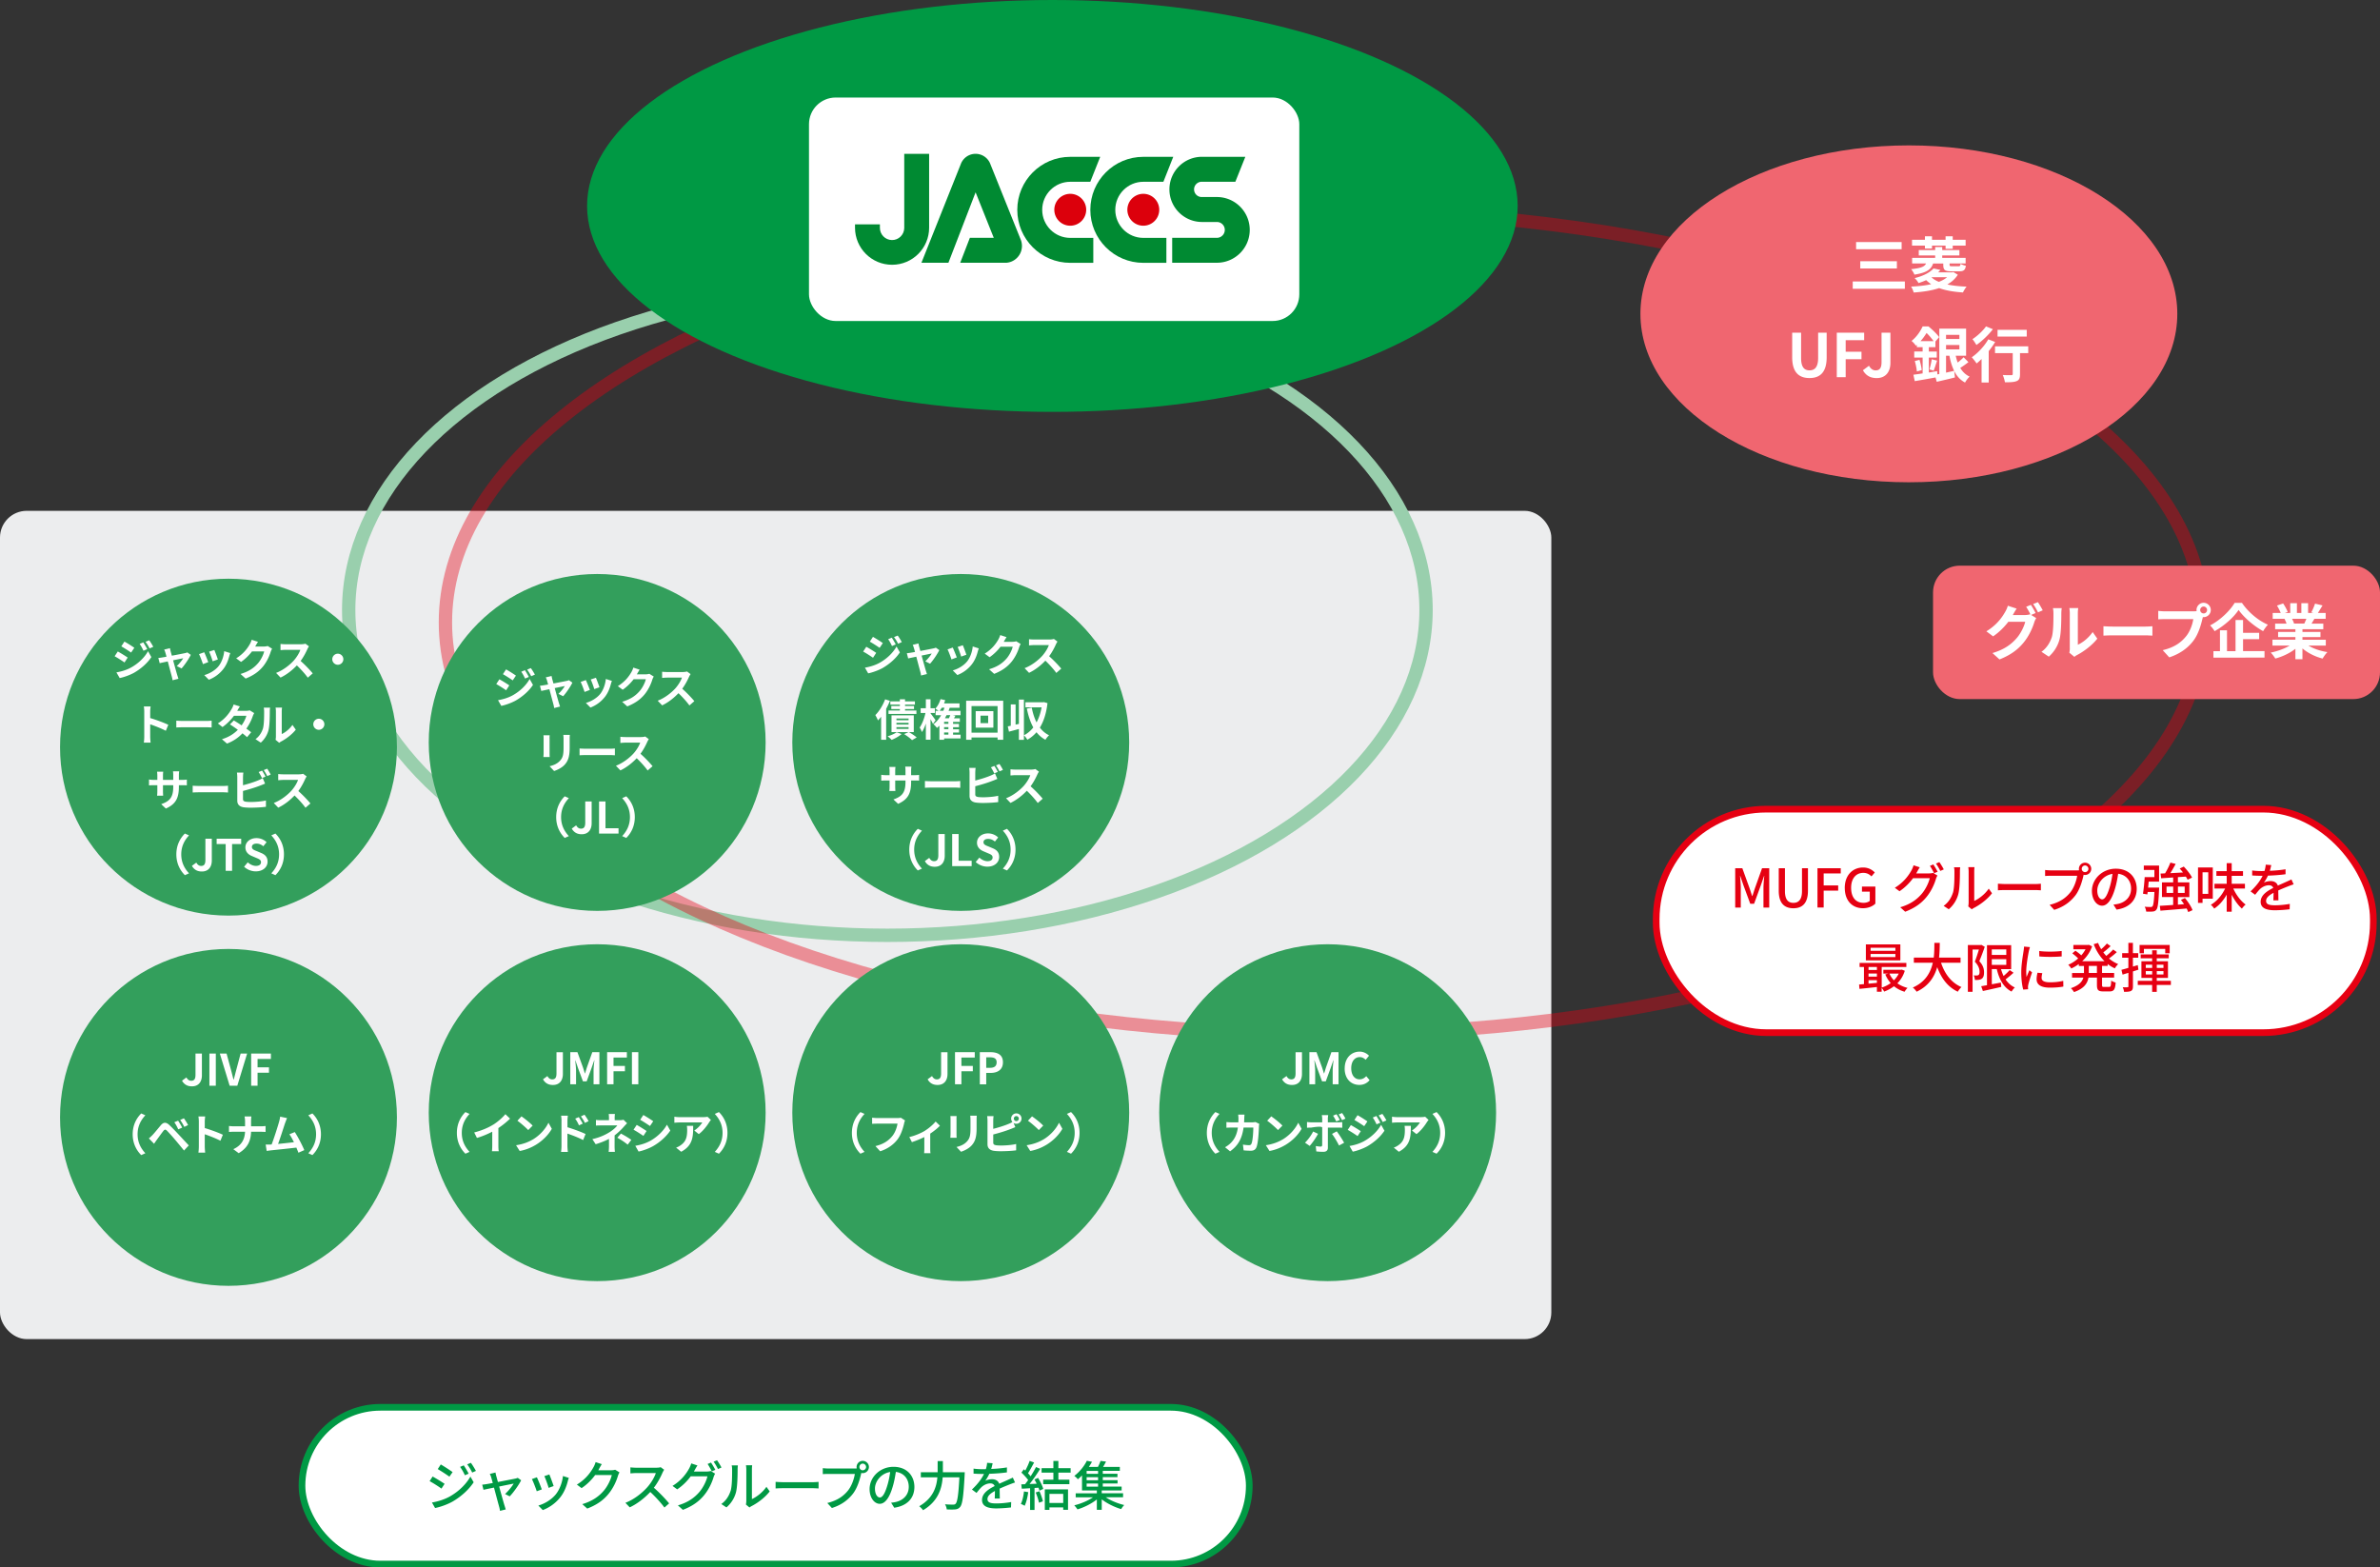
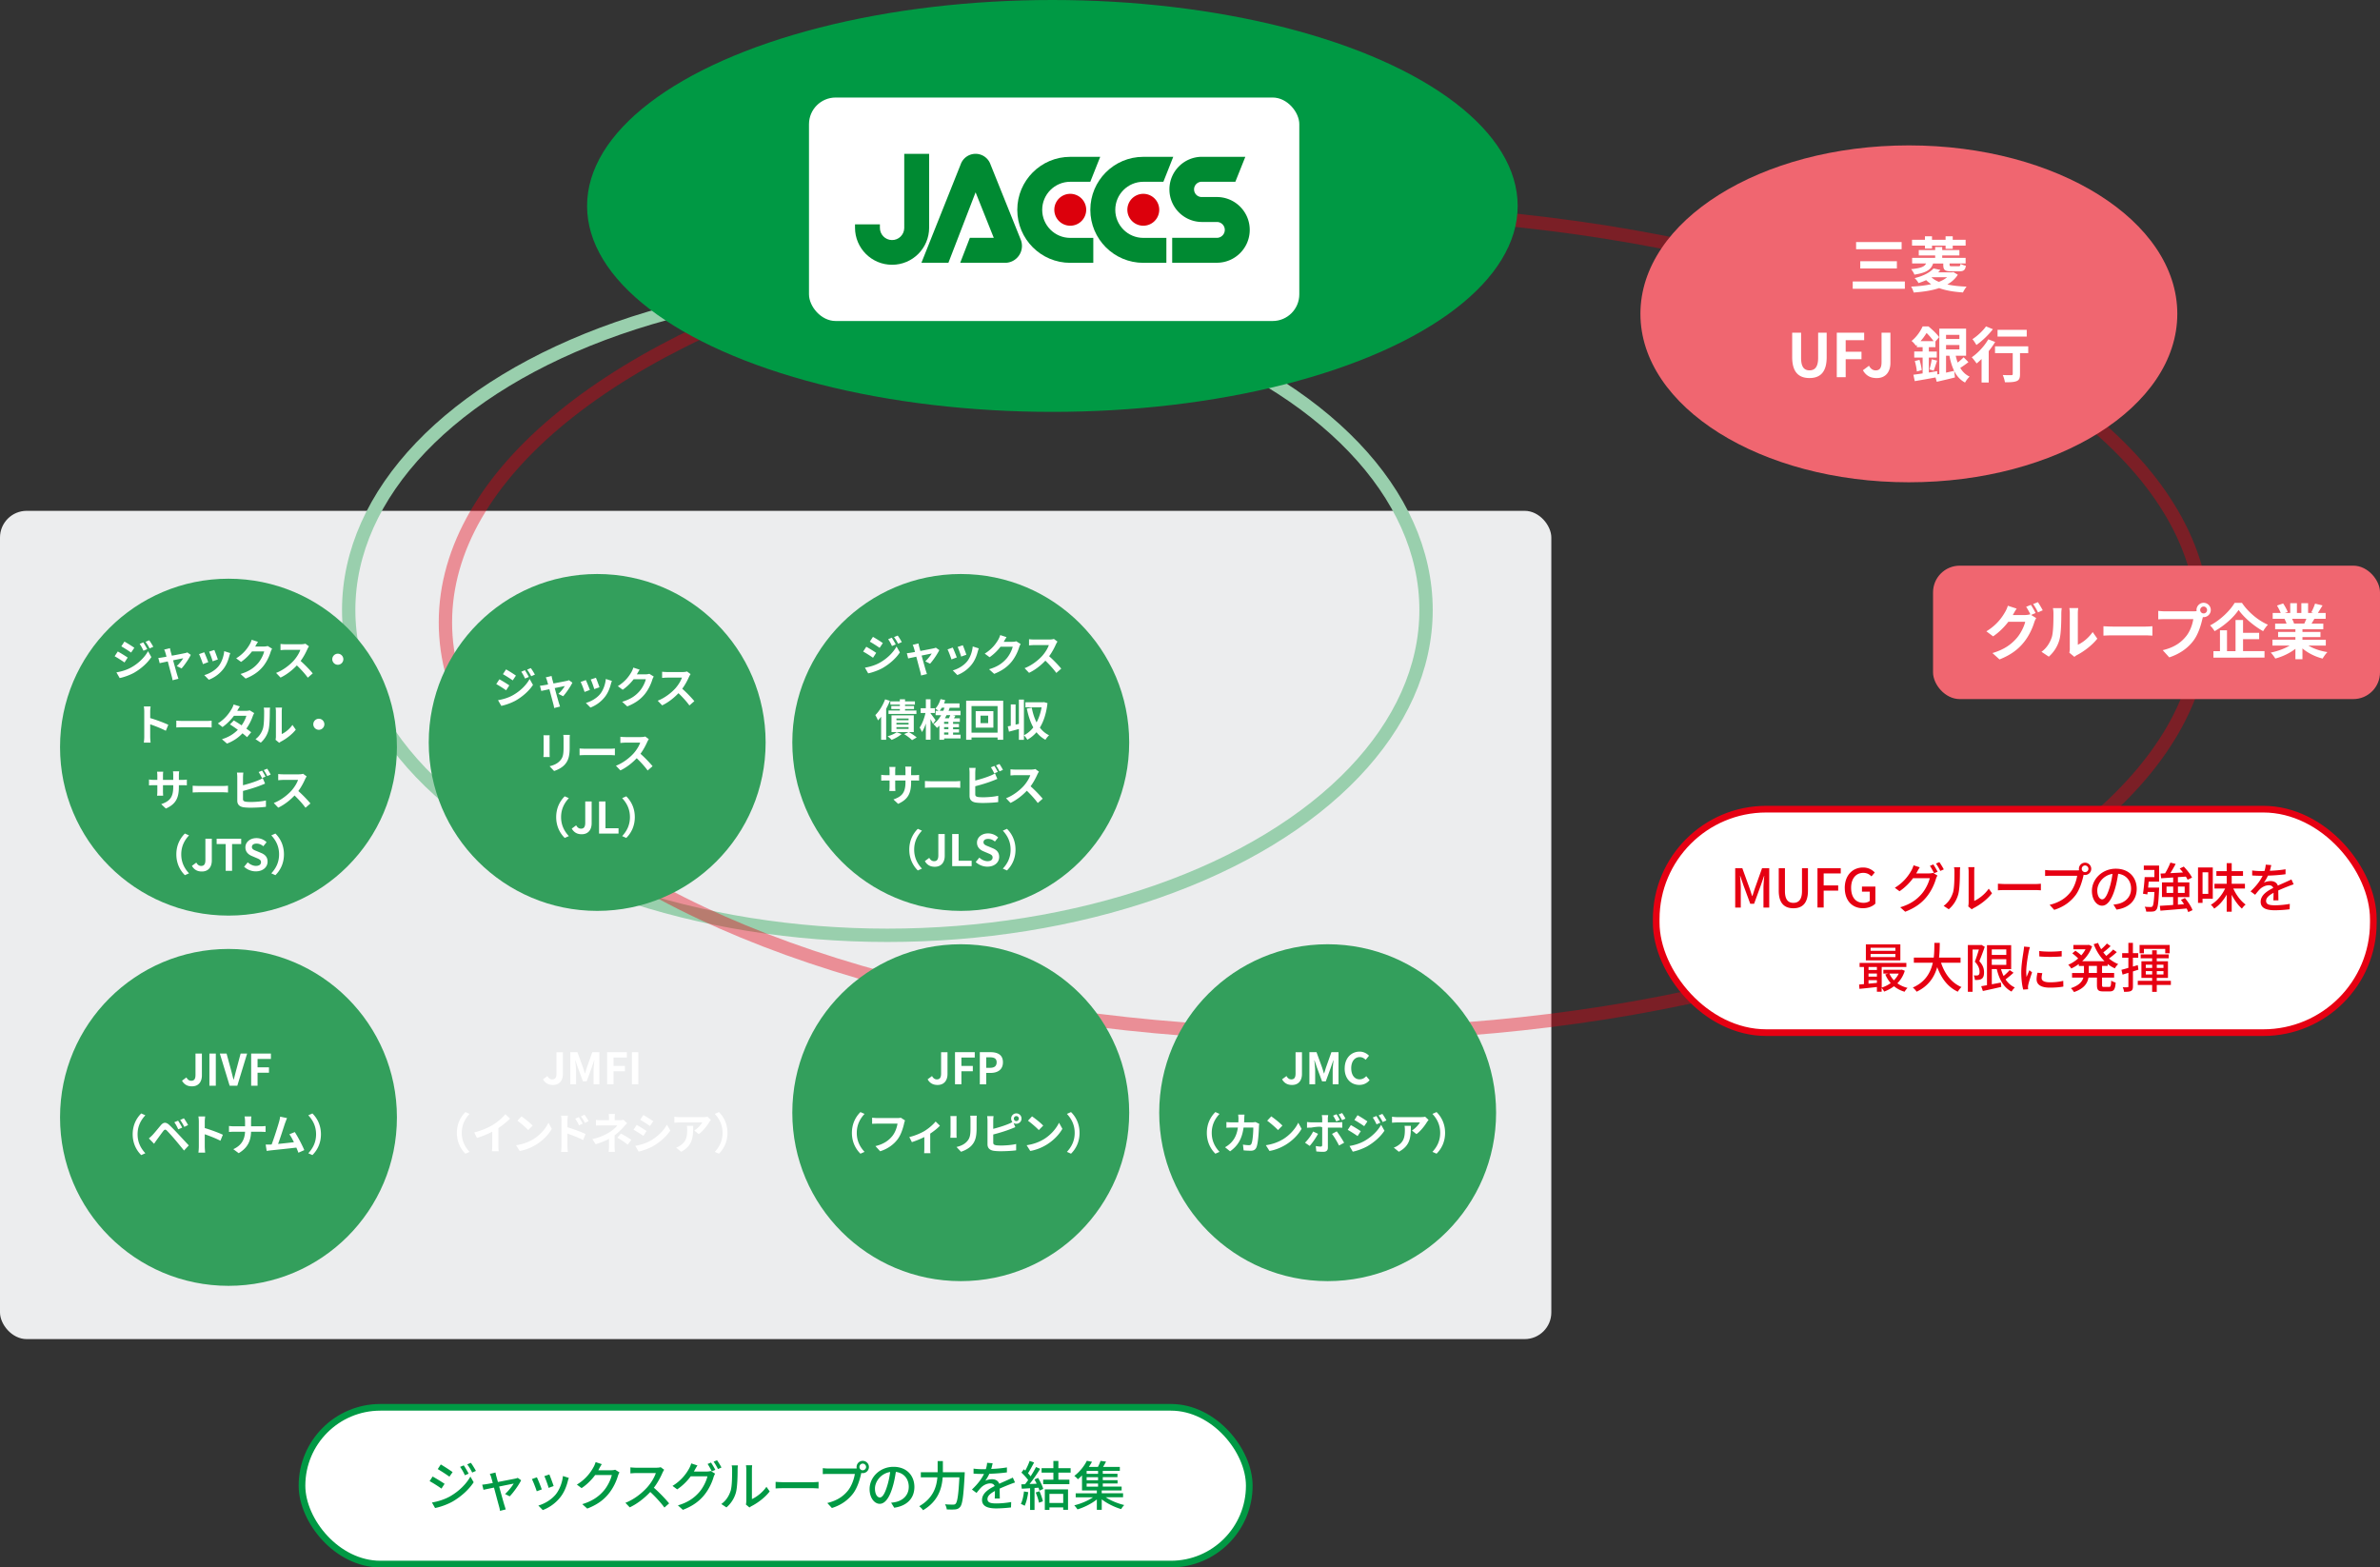
<svg xmlns="http://www.w3.org/2000/svg" id="_レイヤー_2" width="713.54" height="469.92">
  <rect width="100%" height="100%" fill="#333333" stroke="none" />
  <defs>
    <style>.cls-1{fill:#094}.cls-1,.cls-3,.cls-4,.cls-5,.cls-7,.cls-8{stroke-width:0}.cls-3{fill:#339f5c}.cls-4{fill:#fff}.cls-5{fill:#dc000c}.cls-7{fill:#f06670}.cls-8{fill:#008a32}</style>
  </defs>
  <g id="_レイヤー_3">
    <rect y="153.15" width="465.1" height="248.32" rx="8" ry="8" fill="#ecedee" stroke-width="0" />
    <ellipse cx="266.04" cy="182.88" rx="161.5" ry="97.53" fill="none" stroke-width="4" stroke-miterlimit="10" stroke="#99cfad" />
    <ellipse cx="397.04" cy="186.59" rx="263.5" ry="123.5" opacity=".4" stroke="#e60012" fill="none" stroke-width="4" stroke-miterlimit="10" />
    <ellipse class="cls-1" cx="315.51" cy="61.74" rx="139.5" ry="61.74" />
    <circle class="cls-3" cx="179.04" cy="222.59" r="50.5" />
    <circle class="cls-3" cx="288.04" cy="222.59" r="50.5" />
-     <circle class="cls-3" cx="179.04" cy="333.59" r="50.5" />
    <circle class="cls-3" cx="288.04" cy="333.59" r="50.5" />
    <circle class="cls-3" cx="398.04" cy="333.59" r="50.5" />
    <ellipse class="cls-7" cx="572.29" cy="94.09" rx="80.48" ry="50.5" />
    <rect class="cls-7" x="579.54" y="169.59" width="134" height="40" rx="8" ry="8" />
    <rect x="496.54" y="242.59" width="215" height="67" rx="33" ry="33" stroke="#e60012" stroke-width="2" fill="#fff" stroke-miterlimit="10" />
    <rect x="90.54" y="421.92" width="284" height="47" rx="23.5" ry="23.5" stroke="#094" stroke-width="2" fill="#fff" stroke-miterlimit="10" />
    <rect class="cls-4" x="242.54" y="29.24" width="147" height="67" rx="8" ry="8" />
    <path id="_パス_11" class="cls-8" d="M304.99 62.9c0-8.77 7.11-15.88 15.88-15.88h8.98l-2.97 7.48h-6.01c-4.64 0-8.41 3.77-8.41 8.41s3.77 8.41 8.41 8.41h6.91v7.48h-6.91c-8.77 0-15.88-7.11-15.88-15.88Z" />
    <path id="_パス_12" class="cls-8" d="m297.94 71.3-5.45-13.64-8.15 21.12h-8.09l11.78-29.53a4.734 4.734 0 0 1 8.91 0l9.09 22.61a5.065 5.065 0 0 1-2.82 6.57c-.5.2-1.03.32-1.56.35h-13.77l2.89-7.48h7.18Z" />
    <g id="_グループ_2">
      <path id="_パス_13" class="cls-5" d="M316.09 62.89a4.78 4.78 0 1 1 4.78 4.78 4.78 4.78 0 0 1-4.78-4.78Z" />
    </g>
    <path id="_パス_14" class="cls-8" d="M326.89 62.9c0-8.77 7.11-15.88 15.88-15.88h8.98l-2.96 7.48h-6.01c-4.64 0-8.41 3.77-8.41 8.41s3.77 8.41 8.41 8.41h6.91v7.48h-6.91c-8.77 0-15.89-7.11-15.89-15.89Z" />
    <g id="_グループ_3">
      <path id="_パス_15" class="cls-5" d="M337.99 62.89a4.78 4.78 0 1 1 9.56 0 4.78 4.78 0 0 1-9.56 0Z" />
    </g>
    <path id="_パス_16" class="cls-8" d="M256.34 68.26v-1h7.46v1c-.03 2.02 1.58 3.67 3.59 3.71s3.67-1.58 3.71-3.59V46.13h7.46v22.14c0 6.13-4.97 11.11-11.11 11.11s-11.11-4.97-11.11-11.11Z" />
    <path id="_パス_17" class="cls-8" d="M351.43 78.78V71.3h13.4c1.31 0 2.37-1.07 2.37-2.38s-1.06-2.37-2.37-2.37h-4.55c-5.4-.05-9.73-4.47-9.68-9.86.05-5.32 4.35-9.63 9.68-9.68h13.08l-2.99 7.48h-10.09a2.29 2.29 0 1 0 0 4.58h4.55c5.44 0 9.85 4.41 9.85 9.85s-4.41 9.85-9.85 9.85h-13.4Z" />
    <path class="cls-4" d="m152.69 205.49-.95 1.46c-.74-.52-2.09-1.39-2.96-1.86l.94-1.43c.88.47 2.31 1.36 2.98 1.83Zm1.04 2.96c2.21-1.23 4.03-3.02 5.06-4.88l1 1.77c-1.2 1.81-3.04 3.45-5.16 4.68-1.33.74-3.2 1.39-4.34 1.6l-.98-1.7c1.46-.25 3.02-.69 4.42-1.47Zm.95-5.9-.96 1.43c-.73-.51-2.08-1.38-2.94-1.86l.94-1.43c.86.47 2.29 1.38 2.96 1.86Zm3.87.4-1.13.48c-.38-.82-.68-1.38-1.14-2.04l1.09-.46c.36.55.88 1.42 1.18 2.02Zm1.82-.7-1.11.49c-.42-.82-.74-1.33-1.22-1.98l1.1-.46c.4.52.91 1.37 1.22 1.94Zm5.21 1.4c.09.31.21.75.35 1.26 1.65-.31 3.47-.66 3.98-.78.23-.04.48-.12.66-.21l1.04.74c-.55 1.14-1.86 3.09-2.77 4.07l-1.43-.71c.66-.6 1.57-1.7 1.92-2.34-.31.05-1.61.33-3.02.61.49 1.79 1.05 3.8 1.25 4.47.08.22.25.81.35 1.07l-1.77.44c-.04-.35-.13-.78-.23-1.14-.19-.7-.73-2.73-1.2-4.5-1.09.23-2.04.43-2.43.52l-.4-1.56c.42-.04.77-.08 1.2-.16.18-.03.65-.1 1.25-.22-.13-.51-.25-.92-.34-1.21-.09-.34-.22-.65-.36-.92l1.74-.42c.05.3.13.65.21.99Zm11.27 3.2-1.59.6c-.22-.7-.87-2.43-1.18-3l1.56-.56c.32.66.95 2.24 1.21 2.96Zm6.29-1.75c-.34 1.31-.88 2.67-1.77 3.81a10.124 10.124 0 0 1-4.35 3.22l-1.37-1.39c1.43-.38 3.24-1.36 4.32-2.72.88-1.1 1.51-2.83 1.66-4.46l1.82.58c-.16.42-.23.69-.31.95Zm-3.42.95-1.56.55c-.16-.64-.73-2.21-1.05-2.89l1.55-.51c.25.56.88 2.25 1.07 2.85Zm11.25-3.94s-.03.04-.04.06h2.61c.4 0 .83-.06 1.13-.16l1.33.82c-.14.25-.33.61-.43.94-.35 1.16-1.09 2.89-2.26 4.34-1.23 1.51-2.81 2.7-5.25 3.67l-1.53-1.38c2.67-.79 4.11-1.92 5.24-3.21.88-1.01 1.64-2.57 1.85-3.55h-3.65c-.87 1.13-2 2.27-3.28 3.15l-1.46-1.08c2.27-1.39 3.41-3.07 4.06-4.19.19-.33.47-.92.58-1.37l1.9.62c-.3.46-.64 1.04-.79 1.33Zm15.61.8c-.44 1.01-1.17 2.41-2.04 3.58 1.29 1.12 2.86 2.78 3.63 3.72l-1.48 1.29c-.84-1.17-2.05-2.5-3.28-3.68-1.38 1.46-3.11 2.81-4.89 3.65l-1.34-1.4c2.09-.78 4.11-2.37 5.33-3.73.86-.98 1.65-2.26 1.94-3.19h-4.41c-.55 0-1.26.08-1.53.09v-1.85c.35.05 1.14.09 1.53.09h4.59c.56 0 1.08-.08 1.34-.17l1.07.79c-.1.14-.34.55-.46.81Zm-41.81 18.53v4.39c0 .33.01.83.04 1.13h-1.89c.01-.25.06-.75.06-1.14v-4.38c0-.25-.01-.7-.05-1h1.87c-.03.3-.04.58-.04 1Zm6.02.2v2.57c0 2.79-.55 4-1.51 5.07-.86.94-2.21 1.57-3.16 1.87l-1.35-1.43c1.29-.3 2.34-.79 3.12-1.64.9-.97 1.07-1.95 1.07-3.98v-2.47c0-.52-.03-.94-.08-1.3h1.96c-.03.36-.05.78-.05 1.3Zm5.06 2.84h6.98c.61 0 1.18-.05 1.52-.08v2.04c-.31-.01-.98-.07-1.52-.07h-6.98c-.74 0-1.61.03-2.09.07v-2.04c.47.04 1.42.08 2.09.08Zm18.21-2.07c-.44 1.01-1.17 2.41-2.04 3.58 1.29 1.12 2.86 2.78 3.63 3.72l-1.48 1.29c-.84-1.17-2.05-2.5-3.28-3.68-1.38 1.46-3.11 2.81-4.89 3.65l-1.34-1.4c2.09-.78 4.11-2.37 5.33-3.73.86-.98 1.65-2.26 1.94-3.19h-4.41c-.55 0-1.26.08-1.53.09v-1.85c.35.05 1.14.09 1.53.09h4.59c.56 0 1.08-.08 1.34-.17l1.07.79c-.1.14-.34.55-.46.81Zm-24.75 16.33 1.24.55c-1.3 1.4-2.33 3.2-2.33 5.69s1.03 4.29 2.33 5.69l-1.24.55c-1.4-1.38-2.56-3.46-2.56-6.24s1.16-4.86 2.56-6.24Zm2.12 9.67 1.31-.97c.38.7.88 1 1.43 1 .85 0 1.29-.46 1.29-1.78v-6.37h1.92v6.53c0 1.81-.91 3.29-2.98 3.29-1.4 0-2.34-.57-2.98-1.69Zm8.18-8.12h1.92v8.02h3.91v1.61h-5.84v-9.63Zm8.15 10.93-1.23-.55c1.3-1.4 2.33-3.2 2.33-5.69s-1.03-4.29-2.33-5.69l1.23-.55c1.4 1.38 2.56 3.46 2.56 6.24s-1.16 4.86-2.56 6.24Zm74.93-55.48-.95 1.46c-.74-.52-2.09-1.39-2.96-1.86l.94-1.43c.88.47 2.31 1.36 2.98 1.83Zm1.04 2.96c2.21-1.23 4.03-3.02 5.06-4.88l1 1.77c-1.2 1.81-3.04 3.45-5.16 4.68-1.33.74-3.2 1.39-4.34 1.6l-.98-1.7c1.46-.25 3.02-.69 4.42-1.47Zm.95-5.9-.96 1.43c-.73-.51-2.08-1.38-2.94-1.86l.94-1.43c.86.47 2.29 1.38 2.96 1.86Zm3.87.4-1.13.48c-.38-.82-.68-1.38-1.14-2.04l1.09-.46c.36.55.88 1.42 1.18 2.02Zm1.82-.7-1.11.49c-.42-.82-.74-1.33-1.22-1.98l1.1-.46c.4.52.91 1.37 1.22 1.94Zm5.21 1.4c.09.31.21.75.35 1.26 1.65-.31 3.47-.66 3.98-.78.23-.04.48-.12.66-.21l1.04.74c-.55 1.14-1.86 3.09-2.77 4.07l-1.43-.71c.66-.6 1.57-1.7 1.92-2.34-.31.05-1.61.33-3.02.61.49 1.79 1.05 3.8 1.25 4.47.08.22.25.81.35 1.07l-1.77.44c-.04-.35-.13-.78-.23-1.14-.19-.7-.73-2.73-1.2-4.5-1.09.23-2.04.43-2.43.52l-.4-1.56c.42-.04.77-.08 1.2-.16.18-.03.65-.1 1.25-.22-.13-.51-.25-.92-.34-1.21-.09-.34-.22-.65-.36-.92l1.74-.42c.05.3.13.65.21.99Zm11.27 3.2-1.59.6c-.22-.7-.87-2.43-1.18-3l1.56-.56c.32.66.95 2.24 1.21 2.96Zm6.29-1.75c-.34 1.31-.88 2.67-1.77 3.81a10.124 10.124 0 0 1-4.35 3.22l-1.37-1.39c1.43-.38 3.24-1.36 4.32-2.72.88-1.1 1.51-2.83 1.66-4.46l1.82.58c-.16.42-.23.69-.31.95Zm-3.42.95-1.56.55c-.16-.64-.73-2.21-1.05-2.89l1.55-.51c.25.56.88 2.25 1.07 2.85Zm11.25-3.94s-.03.04-.04.06h2.61c.4 0 .83-.06 1.13-.16l1.33.82c-.14.25-.33.61-.43.94-.35 1.16-1.09 2.89-2.26 4.34-1.23 1.51-2.81 2.7-5.25 3.67l-1.53-1.38c2.67-.79 4.11-1.92 5.24-3.21.88-1.01 1.64-2.57 1.85-3.55h-3.65c-.87 1.13-2 2.27-3.28 3.15l-1.46-1.08c2.27-1.39 3.41-3.07 4.06-4.19.19-.33.47-.92.58-1.37l1.9.62c-.3.46-.64 1.04-.79 1.33Zm15.61.8c-.44 1.01-1.17 2.41-2.04 3.58 1.29 1.12 2.86 2.78 3.63 3.72l-1.48 1.29c-.84-1.17-2.05-2.5-3.28-3.68-1.38 1.46-3.11 2.81-4.89 3.65l-1.34-1.4c2.09-.78 4.11-2.37 5.33-3.73.86-.98 1.65-2.26 1.94-3.19h-4.41c-.55 0-1.26.08-1.53.09v-1.85c.35.05 1.14.09 1.53.09h4.59c.56 0 1.08-.08 1.34-.17l1.07.79c-.1.14-.34.55-.46.81Zm-49.78 16.95c-.31.79-.69 1.61-1.12 2.41v9.26h-1.51v-6.9c-.31.4-.62.78-.95 1.1-.13-.36-.55-1.21-.79-1.59 1.16-1.13 2.27-2.94 2.94-4.73l1.43.45Zm3.5 9.97c-.77.69-1.99 1.34-2.98 1.74-.27-.31-.86-.82-1.22-1.07 1.01-.29 2.09-.75 2.72-1.22l1.48.55Zm-.52-8.84h-2.85v-.96h2.85v-.64h1.56v.64h2.96v.96h-2.96v.43h2.69v.91h-2.69v.44h3.41v1.03h-8.37v-1.03h3.41v-.44h-2.57v-.91h2.57v-.43Zm2.7 8.24c.85.49 1.82 1.13 2.35 1.61l-1.39.81c-.49-.51-1.52-1.29-2.38-1.81l1.37-.61h-5.15v-5.01h6.68v5.01h-1.48Zm-.08-4.06h-3.64v.51h3.64v-.51Zm0 1.29h-3.64v.52h3.64v-.52Zm0 1.3h-3.64v.52h3.64v-.52Zm7.31-.97c-.16-.36-.44-.91-.73-1.43v6.17h-1.4v-4.86c-.34 1-.74 1.91-1.18 2.56-.14-.43-.46-1.01-.68-1.36.73-1.01 1.42-2.82 1.74-4.36h-1.44v-1.43h1.56v-2.68h1.4v2.68h1.3v1.43h-1.3v.1c.4.51 1.3 1.74 1.51 2.07l-.78 1.11Zm8.26 4.35h-4.91v.39h-1.42v-4.22c-.23.23-.48.47-.73.68a8.48 8.48 0 0 0-1.05-1.13c.91-.68 1.68-1.6 2.3-2.69h-1.66v-1.31h.9c-.3-.22-.74-.51-1.01-.64.7-.7 1.27-1.79 1.59-2.87l1.4.31c-.1.33-.22.65-.35.98h4.64v1.3h-2.94c-.1.31-.22.62-.34.92h3.58v1.31h-2.35l.82.16c-.14.26-.29.52-.43.77h1.76v1.07h-2.03v.61h1.77v.99h-1.77v.62h1.79v.98h-1.79v.65h2.25v1.14Zm-5.15-8.29c.12-.3.23-.61.35-.92h-.81c-.21.34-.43.65-.65.92h1.1Zm1.52 3.3h-1.29v.61h1.29v-.61Zm0 1.6h-1.29v.62h1.29V218Zm-1.29 2.25h1.29v-.65h-1.29v.65Zm.74-5.84c-.16.31-.33.62-.49.92h1.2c.14-.31.29-.64.39-.92h-1.09Zm16.98-4.32v11.7h-1.69v-.69h-7.81v.69h-1.61v-11.7h11.12Zm-1.69 9.57v-7.98h-7.81v7.98h7.81Zm-1.26-6.45v4.94h-5.3v-4.94h5.3Zm-1.56 1.35h-2.29v2.25h2.29v-2.25Zm17.79-3.78c-.35 3.04-1.13 5.47-2.29 7.36.74.98 1.65 1.77 2.77 2.3-.36.3-.87.92-1.1 1.35a8.64 8.64 0 0 1-2.68-2.26c-.79.91-1.7 1.66-2.74 2.25-.23-.39-.66-1.01-1.03-1.31v1.33h-1.51v-3.25c-1.04.3-2.09.57-2.98.81l-.35-1.59c.27-.05.57-.12.9-.18v-6.41h1.44v6.07l.99-.23v-7.27h1.51v10.69c1.07-.53 2.02-1.34 2.81-2.35-.88-1.59-1.5-3.5-1.94-5.66l1.48-.26c.31 1.61.78 3.11 1.44 4.41.69-1.3 1.21-2.81 1.51-4.51h-4.85v-1.52h5.3l.26-.05 1.05.3Zm-44.8 30.21-1.39-1.31c2.51-.87 3.61-1.99 3.61-5.19V234h-3.08v1.77c0 .57.04 1.11.05 1.37h-1.82c.04-.26.08-.78.08-1.37V234h-1.1c-.65 0-1.12.03-1.4.05v-1.77c.22.04.75.12 1.4.12h1.1v-1.29c0-.38-.04-.78-.08-1.17h1.85c-.04.25-.08.66-.08 1.17v1.29h3.08v-1.36c0-.52-.04-.95-.08-1.21h1.86c-.04.26-.09.69-.09 1.21v1.36h.96c.69 0 1.08-.03 1.43-.09v1.73c-.29-.03-.74-.04-1.43-.04h-.96v.43c0 3.22-.78 5.19-3.91 6.57Zm10.14-6.76h6.98c.61 0 1.18-.05 1.52-.08v2.04c-.31-.01-.98-.07-1.52-.07h-6.98c-.74 0-1.61.03-2.09.07v-2.04c.47.04 1.42.08 2.09.08Zm13-2.68v2.46c1.53-.38 3.34-.95 4.5-1.44.47-.18.91-.39 1.42-.7l.7 1.65c-.51.21-1.09.46-1.52.61-1.31.52-3.41 1.17-5.1 1.59v2.41c0 .56.26.7.85.82.39.05.92.08 1.51.08 1.35 0 3.46-.17 4.52-.46v1.9c-1.22.18-3.2.27-4.63.27-.85 0-1.62-.05-2.18-.14-1.13-.21-1.78-.83-1.78-1.95v-7.08c0-.29-.04-.96-.1-1.35h1.92c-.06.39-.1.99-.1 1.35Zm6.75-.13-1.05.44c-.26-.53-.66-1.3-1.01-1.81l1.03-.42c.33.48.79 1.3 1.04 1.78Zm1.55-.6-1.03.44c-.27-.55-.69-1.3-1.05-1.79l1.03-.42c.35.48.83 1.31 1.05 1.77Zm10.33 1.34c-.44 1.01-1.17 2.41-2.04 3.58 1.29 1.12 2.86 2.78 3.63 3.72l-1.48 1.29c-.84-1.17-2.05-2.5-3.28-3.68-1.38 1.46-3.11 2.81-4.89 3.65l-1.34-1.4c2.09-.78 4.11-2.37 5.33-3.73.86-.98 1.65-2.26 1.94-3.19h-4.41c-.55 0-1.26.08-1.53.09v-1.85c.35.05 1.14.09 1.53.09h4.59c.56 0 1.08-.08 1.34-.17l1.07.79c-.1.14-.34.55-.46.81Zm-35.85 16.33 1.24.55c-1.3 1.4-2.33 3.2-2.33 5.69s1.03 4.29 2.33 5.69l-1.24.55c-1.4-1.38-2.56-3.46-2.56-6.24s1.16-4.86 2.56-6.24Zm2.12 9.67 1.31-.97c.38.7.88 1 1.43 1 .85 0 1.29-.46 1.29-1.78v-6.37h1.92v6.53c0 1.81-.91 3.29-2.98 3.29-1.4 0-2.34-.57-2.98-1.69Zm8.19-8.12h1.92v8.02h3.91v1.61h-5.84v-9.63Zm7.04 8.41 1.1-1.33c.69.64 1.6 1.07 2.44 1.07 1 0 1.53-.43 1.53-1.11 0-.71-.58-.94-1.44-1.3l-1.29-.55c-.97-.4-1.95-1.18-1.95-2.59 0-1.57 1.38-2.78 3.33-2.78 1.12 0 2.24.44 3.02 1.23l-.98 1.21c-.61-.51-1.25-.79-2.04-.79-.85 0-1.38.38-1.38 1.01 0 .69.68.94 1.5 1.26l1.26.53c1.17.48 1.94 1.22 1.94 2.61 0 1.57-1.31 2.91-3.54 2.91-1.29 0-2.57-.51-3.51-1.4Zm9.38 2.52-1.24-.55c1.3-1.4 2.33-3.2 2.33-5.69s-1.03-4.29-2.33-5.69l1.24-.55c1.4 1.38 2.56 3.46 2.56 6.24s-1.16 4.86-2.56 6.24Zm-139.09 62.61 1.31-.97c.38.7.88 1 1.43 1 .85 0 1.29-.46 1.29-1.78v-6.37h1.92v6.53c0 1.81-.91 3.29-2.98 3.29-1.4 0-2.34-.57-2.98-1.69Zm8.18-8.13h2.13l1.64 4.51c.21.6.39 1.24.58 1.85h.06c.21-.61.38-1.25.58-1.85l1.6-4.51h2.13v9.63h-1.75v-4.02c0-.91.14-2.25.25-3.16h-.06l-.78 2.26-1.48 4.04h-1.11l-1.5-4.04-.77-2.26h-.05c.09.91.25 2.25.25 3.16v4.02h-1.73v-9.63Zm11.02 0h5.93v1.61h-4v2.51h3.42v1.61h-3.42v3.9h-1.92v-9.63Zm7.45 0h1.92v9.63h-1.92v-9.63Zm-49.92 17.96 1.24.55c-1.3 1.4-2.33 3.2-2.33 5.69s1.03 4.29 2.33 5.69l-1.24.55c-1.4-1.38-2.56-3.46-2.56-6.24s1.16-4.86 2.56-6.24Zm8.31 3.79c1.34-.83 2.82-2.13 3.67-3.16l1.4 1.34c-.99.97-2.24 1.99-3.5 2.82v5.25c0 .57.03 1.38.12 1.7h-2.05c.05-.31.09-1.13.09-1.7v-4.16c-1.34.7-2.99 1.4-4.59 1.87l-.82-1.64c2.33-.6 4.24-1.44 5.68-2.33Zm11.85 4.46c2.22-1.31 3.91-3.3 4.73-5.06l1.01 1.83c-.99 1.76-2.72 3.55-4.81 4.81-1.31.79-2.99 1.52-4.82 1.83l-1.09-1.72c2.03-.29 3.72-.95 4.98-1.7Zm0-4.2-1.33 1.35c-.68-.73-2.3-2.14-3.25-2.81l1.22-1.3c.91.61 2.6 1.96 3.35 2.76Zm8.65-1.4c0-.47-.04-1.1-.13-1.57h2.03c-.05.46-.12 1.03-.12 1.57v1.9c1.73.52 4.24 1.44 5.43 2.03l-.73 1.81c-1.35-.71-3.3-1.47-4.71-1.94v3.68c0 .36.07 1.27.13 1.81h-2.04c.08-.51.13-1.3.13-1.81v-7.48Zm6.37.82-1.13.51c-.38-.82-.66-1.34-1.14-2.01l1.09-.46c.36.55.88 1.38 1.18 1.96Zm1.74-.75-1.09.53c-.42-.82-.73-1.3-1.21-1.95l1.08-.51c.38.52.92 1.34 1.22 1.92Zm7.83-.97v.68h1.56c.4 0 .77-.04 1.08-.13l1.08 1.05c-.34.33-.73.77-1.01 1.08-.66.75-1.65 1.73-2.73 2.55 0 1.04-.01 2.46-.01 3.28 0 .52.05 1.26.09 1.66h-1.87c.05-.36.1-1.14.1-1.66v-2.22c-1.2.64-2.59 1.17-3.99 1.6l-1-1.53c2.51-.56 4.17-1.46 5.3-2.17 1-.65 1.81-1.4 2.18-1.94h-4.71c-.47 0-1.29.01-1.69.05v-1.7c.49.08 1.21.09 1.66.09h2.25v-.68c0-.4-.03-.87-.08-1.2h1.86c-.04.31-.08.79-.08 1.2Zm.79 5.94 1.08-1.25c1.2.65 1.87 1.03 3.12 1.89l-1.09 1.43c-1.13-.9-1.98-1.44-3.11-2.07Zm8.77-2.01-.95 1.46c-.74-.51-2.09-1.39-2.96-1.85l.95-1.44c.87.47 2.3 1.37 2.96 1.83Zm1.05 2.98c2.21-1.24 4.02-3.02 5.06-4.88l1 1.77c-1.21 1.79-3.04 3.45-5.17 4.67-1.33.75-3.19 1.4-4.34 1.61l-.98-1.72c1.46-.25 3.02-.68 4.43-1.46Zm.95-5.92-.98 1.44c-.73-.51-2.08-1.39-2.94-1.87l.95-1.43c.86.47 2.29 1.39 2.96 1.86Zm16.77.31c-.61 1.01-1.85 2.65-3.12 3.56l-1.35-1.08c1.04-.64 2.05-1.78 2.39-2.42h-6.77c-.55 0-.98.04-1.59.09v-1.81c.49.08 1.04.13 1.59.13h7.01c.36 0 1.08-.04 1.33-.12l1.03.96c-.14.17-.39.48-.51.68Zm-8.4 8.85-1.52-1.24c.42-.14.88-.36 1.36-.71 1.65-1.14 1.96-2.52 1.96-4.65 0-.4-.03-.75-.09-1.17h1.89c0 3.22-.06 5.88-3.6 7.77Zm11.32.58-1.24-.55c1.3-1.4 2.33-3.2 2.33-5.69s-1.03-4.29-2.33-5.69l1.24-.55c1.4 1.38 2.56 3.46 2.56 6.24s-1.16 4.86-2.56 6.24Zm62.58-22.31 1.31-.97c.38.7.88 1 1.43 1 .85 0 1.29-.46 1.29-1.78v-6.37h1.92v6.53c0 1.81-.91 3.29-2.98 3.29-1.4 0-2.34-.57-2.98-1.69Zm8.19-8.13h5.93v1.61h-4v2.51h3.42v1.61h-3.42v3.9h-1.92v-9.63Zm7.45 0h3.16c2.13 0 3.77.75 3.77 3.03s-1.65 3.19-3.72 3.19h-1.29v3.42h-1.92v-9.63Zm3.08 4.69c1.33 0 1.96-.56 1.96-1.66s-.7-1.49-2.03-1.49h-1.09v3.16h1.16Zm-38.87 13.27 1.23.55c-1.3 1.4-2.33 3.2-2.33 5.69s1.03 4.29 2.33 5.69l-1.23.55c-1.4-1.38-2.56-3.46-2.56-6.24s1.16-4.86 2.56-6.24Zm13.09 3.43c-.3 1.27-.87 3.29-1.95 4.73-1.18 1.56-2.91 2.85-5.23 3.59l-1.42-1.55c2.57-.61 4.04-1.74 5.1-3.06.86-1.08 1.35-2.56 1.52-3.67h-6.06c-.58 0-1.21.03-1.55.05v-1.83c.39.04 1.13.1 1.56.1h6.01c.26 0 .68-.01 1.03-.1l1.27.82c-.12.26-.22.64-.29.91Zm6.21 2.18c1.26-.77 2.57-1.94 3.24-2.78l1.29 1.26c-.61.68-1.75 1.6-2.91 2.37v4.46c0 .46.01 1.14.09 1.4h-1.92c.03-.26.06-.95.06-1.4v-3.43c-1.14.57-2.6 1.17-3.73 1.52l-.77-1.53c1.69-.36 3.63-1.24 4.65-1.86Zm9.5-3.42v4.39c0 .33.01.83.04 1.13h-1.89c.01-.25.06-.75.06-1.14v-4.38c0-.25-.01-.7-.05-1h1.87c-.03.3-.04.58-.04 1Zm6.02.2v2.57c0 2.79-.55 4-1.51 5.07-.86.94-2.21 1.57-3.16 1.87l-1.35-1.43c1.29-.3 2.34-.79 3.12-1.64.9-.97 1.07-1.95 1.07-3.98v-2.47c0-.52-.03-.94-.08-1.3h1.96c-.03.36-.05.78-.05 1.3Zm11.91-2c.86 0 1.56.7 1.56 1.56s-.7 1.56-1.56 1.56c-.31 0-.6-.09-.83-.25l.53 1.26c-.51.21-1.09.46-1.52.61-1.31.52-3.41 1.17-5.1 1.59v2.41c0 .56.26.7.84.82.39.05.92.08 1.51.08 1.35 0 3.46-.17 4.52-.46v1.9c-1.22.18-3.2.27-4.63.27-.85 0-1.62-.05-2.18-.14-1.13-.21-1.78-.83-1.78-1.95v-7.08c0-.29-.04-.96-.1-1.35h1.92c-.06.39-.1.99-.1 1.35v2.46c1.53-.38 3.34-.95 4.5-1.44.42-.16.81-.34 1.25-.6-.23-.27-.38-.64-.38-1.03 0-.86.69-1.56 1.55-1.56Zm0 2.31a.749.749 0 1 0 0-1.5c-.41 0-.74.34-.74.75s.34.75.74.75Zm8.07 5.55c2.22-1.31 3.91-3.3 4.73-5.06l1.01 1.83c-.99 1.76-2.72 3.55-4.81 4.81-1.31.79-2.99 1.52-4.82 1.83l-1.09-1.72c2.03-.29 3.72-.95 4.98-1.7Zm0-4.2-1.33 1.35c-.68-.73-2.3-2.14-3.25-2.81l1.22-1.3c.91.61 2.6 1.96 3.35 2.76Zm8.33 8.43-1.23-.55c1.3-1.4 2.33-3.2 2.33-5.69s-1.03-4.29-2.33-5.69l1.23-.55c1.4 1.38 2.56 3.46 2.56 6.24s-1.16 4.86-2.56 6.24Zm63.29-22.31 1.31-.97c.38.7.88 1 1.43 1 .85 0 1.29-.46 1.29-1.78v-6.37h1.92v6.53c0 1.81-.91 3.29-2.98 3.29-1.4 0-2.34-.57-2.98-1.69Zm8.18-8.13h2.13l1.64 4.51c.21.6.39 1.24.58 1.85h.07c.21-.61.38-1.25.58-1.85l1.6-4.51h2.13v9.63h-1.75v-4.02c0-.91.14-2.25.25-3.16h-.06l-.78 2.26-1.48 4.04h-1.11l-1.5-4.04-.77-2.26h-.05c.09.91.25 2.25.25 3.16v4.02h-1.73v-9.63Zm10.58 4.87c0-3.17 2.04-5.03 4.47-5.03 1.22 0 2.2.58 2.82 1.23l-1 1.22c-.49-.47-1.05-.81-1.78-.81-1.46 0-2.55 1.25-2.55 3.32s.99 3.35 2.51 3.35c.83 0 1.47-.39 1.99-.95l1.01 1.2c-.79.92-1.82 1.42-3.07 1.42-2.43 0-4.41-1.74-4.41-4.95Zm-38.77 13.09 1.24.55c-1.3 1.4-2.33 3.2-2.33 5.69s1.03 4.29 2.33 5.69l-1.24.55c-1.4-1.38-2.56-3.46-2.56-6.24s1.16-4.86 2.56-6.24Zm8.66 1.91c-.01.4-.03.79-.05 1.17h2.44c.33 0 .66-.04.98-.09l1.13.55c-.04.21-.09.55-.09.69-.05 1.4-.21 5.03-.77 6.36-.29.66-.78 1-1.68 1-.74 0-1.52-.05-2.15-.1l-.21-1.74c.64.12 1.31.18 1.82.18.42 0 .6-.14.74-.46.38-.82.55-3.42.55-4.82h-2.92c-.48 3.43-1.72 5.47-4.04 7.12l-1.51-1.22c.53-.3 1.18-.74 1.7-1.27 1.21-1.2 1.86-2.65 2.15-4.63h-1.72c-.44 0-1.16 0-1.72.05v-1.7c.55.05 1.22.09 1.72.09h1.86c.01-.36.03-.74.03-1.13 0-.29-.04-.88-.09-1.2h1.91c-.04.3-.07.84-.08 1.16Zm11.45 6.34c2.22-1.31 3.91-3.3 4.73-5.06l1.01 1.83c-.99 1.76-2.72 3.55-4.81 4.81-1.31.79-2.99 1.52-4.82 1.83l-1.09-1.72c2.03-.29 3.72-.95 4.98-1.7Zm0-4.2-1.33 1.35c-.68-.73-2.3-2.14-3.25-2.81l1.22-1.3c.91.61 2.6 1.96 3.35 2.76Zm8.16 6.09-1.4-.96c.87-.83 1.91-2.26 2.44-3.35l1.47.69c-.6 1.16-1.79 2.86-2.51 3.63Zm5.45-8.09v1.04h3.03c.36 0 .94-.04 1.29-.09v1.7c-.42-.03-.92-.04-1.27-.04h-3.04v6.04c0 .75-.43 1.22-1.35 1.22-.7 0-1.46-.04-2.12-.12l-.16-1.61c.56.1 1.13.16 1.44.16.34 0 .47-.13.48-.47.01-.48.01-4.6.01-5.21s-3.3-.01-3.3-.01c-.39 0-.9.01-1.26.05v-1.73c.39.05.84.1 1.26.1h3.3v-1.04c0-.34-.07-.91-.12-1.13h1.92c-.03.18-.12.81-.12 1.13Zm4.88 7.15-1.53.83c-.56-1.12-1.48-2.69-2.11-3.48l1.42-.77c.66.83 1.7 2.47 2.22 3.42Zm-1.3-6.84-1.05.44c-.26-.52-.62-1.22-.97-1.72l1.03-.43c.33.48.75 1.22 1 1.7Zm1.7-.39-1.03.46c-.27-.55-.65-1.22-1.01-1.72l1.03-.42c.35.48.78 1.22 1.01 1.68Zm4.59 3.77-.95 1.46c-.74-.52-2.09-1.39-2.96-1.86l.94-1.43c.88.47 2.31 1.36 2.98 1.83Zm1.04 2.96c2.21-1.24 4.03-3.02 5.06-4.88l1 1.77c-1.2 1.81-3.04 3.45-5.16 4.68-1.33.74-3.2 1.39-4.34 1.6l-.98-1.7c1.46-.25 3.02-.69 4.42-1.47Zm.95-5.9-.96 1.43c-.73-.51-2.08-1.38-2.94-1.86l.94-1.43c.86.47 2.29 1.38 2.96 1.86Zm3.87.4-1.13.48c-.38-.82-.68-1.38-1.14-2.04l1.09-.46c.36.55.88 1.42 1.18 2.02Zm1.82-.7-1.1.49c-.42-.82-.74-1.33-1.22-1.98l1.11-.46c.4.52.91 1.37 1.22 1.94Zm12.13.55c-.61 1.01-1.85 2.65-3.12 3.56l-1.35-1.08c1.04-.64 2.05-1.78 2.39-2.42h-6.77c-.55 0-.98.04-1.59.09v-1.81c.49.08 1.04.13 1.59.13h7.01c.36 0 1.08-.04 1.33-.12l1.03.96c-.14.17-.39.48-.51.68Zm-8.4 8.85-1.52-1.24c.42-.14.88-.36 1.37-.71 1.65-1.14 1.96-2.52 1.96-4.65 0-.4-.03-.75-.09-1.17h1.88c0 3.22-.06 5.88-3.6 7.77Zm11.31.58-1.24-.55c1.3-1.4 2.33-3.2 2.33-5.69s-1.03-4.29-2.33-5.69l1.24-.55c1.4 1.38 2.56 3.46 2.56 6.24s-1.16 4.86-2.56 6.24Zm179.58-162.08-1.33.56 1.53.94c-.2.34-.45.85-.59 1.3-.49 1.6-1.51 4-3.15 6-1.71 2.11-3.87 3.75-7.26 5.1l-2.12-1.91c3.67-1.1 5.67-2.66 7.26-4.47 1.22-1.39 2.27-3.56 2.56-4.9h-5.06c-1.21 1.57-2.77 3.15-4.56 4.36l-2.02-1.51c3.15-1.91 4.74-4.25 5.62-5.8.27-.43.65-1.26.81-1.87l2.65.86c-.43.63-.9 1.44-1.1 1.84-.02.04-.04.05-.05.09h3.6c.56 0 1.17-.09 1.57-.22l.13.07c-.36-.72-.86-1.67-1.31-2.32l1.42-.58c.45.65 1.1 1.8 1.42 2.47Zm2.16-.83-1.42.61c-.38-.76-.95-1.8-1.46-2.48l1.42-.58c.47.67 1.13 1.82 1.46 2.45Zm2.69 8.14c.5-1.55.52-4.95.52-7.13 0-.72-.05-1.21-.16-1.66h2.65c-.02.09-.13.88-.13 1.64 0 2.12-.05 5.92-.54 7.74-.54 2.03-1.67 3.8-3.21 5.17l-2.2-1.46c1.58-1.12 2.56-2.77 3.06-4.3Zm5.42 3.24v-10.5c0-.81-.13-1.49-.14-1.55h2.68c-.02.05-.13.76-.13 1.57v9.42c1.46-.63 3.24-2.05 4.45-3.8l1.39 1.98c-1.49 1.94-4.09 3.89-6.1 4.92-.4.22-.61.4-.77.54l-1.51-1.24c.07-.34.14-.85.14-1.33Zm12.99-6.5h9.67c.85 0 1.64-.07 2.11-.11v2.83c-.43-.02-1.35-.09-2.11-.09h-9.67c-1.03 0-2.23.04-2.9.09v-2.83c.65.05 1.96.11 2.9.11Zm27.14-7.13c1.17 0 2.14.97 2.14 2.16s-.97 2.14-2.14 2.14c-.07 0-.16 0-.23-.02-.05.2-.09.38-.14.54-.41 1.76-1.19 4.56-2.7 6.55-1.62 2.16-4.03 3.94-7.24 4.99l-1.96-2.16c3.56-.83 5.6-2.39 7.06-4.23 1.19-1.49 1.87-3.53 2.11-5.08h-8.37c-.83 0-1.69.04-2.14.07v-2.54c.52.07 1.55.14 2.14.14h8.34c.25 0 .65-.02 1.03-.07-.02-.11-.04-.22-.04-.34 0-1.19.97-2.16 2.16-2.16Zm0 3.19c.56 0 1.03-.47 1.03-1.03s-.47-1.04-1.03-1.04-1.04.47-1.04 1.04.47 1.03 1.04 1.03Zm11.49-3.16c1.94 2.85 4.9 5.29 7.78 6.54-.54.56-1.03 1.26-1.44 1.93-2.79-1.55-5.8-4.14-7.35-6.36-1.46 2.2-4.23 4.7-7.2 6.37-.27-.49-.88-1.28-1.35-1.73 3.11-1.6 6.01-4.47 7.36-6.75h2.2Zm.31 14.46h6.45v1.94H663.6v-1.94h1.96v-6.25h2.11v6.25h2.56v-9.34h2.25v3.85h4.83v1.89h-4.83v3.6Zm19.6-1.67c1.53.94 3.62 1.64 5.71 1.96-.49.47-1.12 1.37-1.44 1.94-2.21-.56-4.39-1.64-6.05-3.04v3.24h-2.11v-3.13c-1.67 1.31-3.89 2.36-6.03 2.92-.31-.52-.92-1.35-1.37-1.78 2.02-.41 4.14-1.17 5.69-2.11h-5.17v-1.76h6.88V191h-5.19v-1.55h5.19v-.81h-6.08v-1.67h3.42c-.14-.45-.38-.99-.61-1.4l.22-.04h-3.76v-1.75h2.41c-.25-.68-.72-1.55-1.12-2.23l1.84-.63c.52.77 1.12 1.84 1.37 2.54l-.88.32h1.64v-2.94h2v2.94h1.33v-2.94h2.02v2.94h1.6l-.65-.2c.43-.74.88-1.82 1.13-2.61l2.25.54c-.5.83-.99 1.64-1.4 2.27h2.34v1.75h-3.39c-.29.52-.58 1.01-.85 1.44h3.53v1.67h-6.25v.81h5.4V191h-5.4v.79h7v1.76h-5.22Zm-4.9-8.03c.25.47.49 1.01.61 1.39l-.31.05h3.37c.22-.43.43-.95.63-1.44h-4.3ZM571.09 84.38v2.2h-15.63v-2.2h15.63Zm-.97-11.81v2.16h-13.65v-2.16h13.65Zm-1.42 5.74v2.18h-10.98v-2.18h10.98Zm10.86.68c-.58 1.8-1.89 2.75-5.6 3.35-.18-.49-.65-1.26-.99-1.64 3.02-.31 4.03-.77 4.48-1.71h-4.18v-1.67h6.91v-.74h-4.92v-1.6h4.92v-.92h2.11v.92h5.15v1.6h-5.15v.74h7.02v1.67h-4.81v.4c0 .38.11.43.74.43h1.93c.43 0 .54-.07.61-.72.36.23 1.12.49 1.6.58-.18 1.31-.7 1.66-1.98 1.66H585c-1.94 0-2.39-.43-2.39-1.94V79h-3.06Zm7.42 3.37c-.77 1.22-1.85 2.18-3.15 2.92 1.69.38 3.66.58 5.78.65-.38.43-.85 1.22-1.1 1.75-2.75-.18-5.15-.58-7.15-1.31-2.23.76-4.86 1.13-7.62 1.33-.14-.54-.47-1.31-.77-1.78 2.14-.09 4.2-.31 6.01-.72-.54-.36-1.04-.76-1.5-1.21-.7.32-1.46.61-2.3.88-.22-.47-.77-1.17-1.17-1.49 2.81-.68 4.66-1.76 5.67-2.9l2.07.45c-.22.25-.43.49-.68.72h4.19l.38-.09 1.33.81Zm-9.87-8.73h-3.87v-1.75h3.87v-1.03h2.12v1.03h4.07v-1.03h2.14v1.03h3.87v1.75h-3.87v.95h-2.14v-.95h-4.07v.88h-2.12v-.88Zm1.98 9.52c.58.54 1.31.99 2.2 1.35.95-.36 1.8-.83 2.47-1.39h-4.61l-.05.04Zm-41.78 23.94v-7.35h2.67v7.58c0 2.77.97 3.71 2.52 3.71s2.59-.94 2.59-3.71v-7.58h2.56v7.35c0 4.43-1.89 6.25-5.15 6.25s-5.19-1.82-5.19-6.25Zm13.37-7.34h8.21v2.23h-5.54v3.48h4.74v2.23h-4.74v5.4h-2.67V99.75Zm7.84 11.25 1.82-1.35c.52.97 1.22 1.39 1.98 1.39 1.17 0 1.78-.63 1.78-2.47v-8.82h2.66v9.04c0 2.5-1.26 4.56-4.12 4.56-1.94 0-3.24-.79-4.12-2.34Zm31.65-2.45c-.76.61-1.69 1.26-2.47 1.75.68 1.15 1.6 2.05 2.81 2.61-.47.41-1.08 1.22-1.37 1.78-1.46-.77-2.48-1.94-3.26-3.44l.23 1.91c-1.87.47-3.87.94-5.46 1.3l-.36-1.3c-2.2.41-4.48.81-6.23 1.1l-.41-1.91c.77-.11 1.73-.23 2.77-.4v-4.75h-2.52v-1.82h2.52v-1.31h-1.73v-.68l-.29.25c-.29-.43-.88-1.13-1.31-1.42 1.6-1.28 2.7-2.97 3.33-4.36h1.75c1.1.9 2.52 2.23 3.19 3.21l-1.1 1.3v1.71h-1.98v1.31h2.38v1.82h-2.38v4.47c.83-.14 1.67-.27 2.5-.41l.05.97.59-.11V98.52h8.03v8.14h-3.11c.16.72.34 1.4.59 2.03.63-.49 1.33-1.1 1.78-1.58l1.44 1.46Zm-14.69-.67c.31.97.59 2.25.68 3.08l-1.48.41c-.05-.86-.32-2.14-.61-3.13l1.4-.36Zm4.23-5.6c-.54-.76-1.35-1.73-2.11-2.45-.49.77-1.06 1.62-1.82 2.45h3.92Zm-1.24 8.46c.25-.83.56-2.14.67-3.02l1.62.4c-.36 1.06-.72 2.23-1.03 3.01l-1.26-.38Zm4.97-10.35v1.24h4v-1.24h-4Zm4 4.36v-1.31h-4v1.31h4Zm-4 6.97c.79-.18 1.62-.36 2.43-.54-.65-1.3-1.1-2.83-1.42-4.54h-1.01v5.08Zm14.72-9.2c-.54.92-1.21 1.85-1.93 2.75v9.4h-2.14v-7.04c-.5.49-.99.94-1.48 1.33-.31-.43-1.03-1.4-1.46-1.85 1.84-1.26 3.8-3.35 4.95-5.38l2.05.79Zm-.67-3.83c-1.3 1.69-3.24 3.55-4.95 4.74-.27-.47-.81-1.33-1.19-1.75 1.49-.95 3.21-2.57 4.07-3.83l2.07.85Zm10.59 7.17h-2.47v6.32c0 1.15-.22 1.75-1.01 2.07-.76.32-1.91.36-3.51.36-.09-.63-.36-1.55-.65-2.18 1.03.05 2.21.05 2.54.04.32 0 .45-.07.45-.34v-6.27h-5.31v-2.03h9.96v2.03Zm-.45-4.95h-8.75v-2.03h8.75v2.03Z" />
    <path d="M520.23 260.29h2.13l2.16 5.97c.27.78.51 1.58.78 2.37h.08c.27-.79.5-1.58.77-2.37l2.13-5.97h2.15v11.8h-1.73v-5.83c0-1.06.14-2.58.24-3.65h-.06l-.94 2.72-2.05 5.62h-1.15l-2.07-5.62-.93-2.72h-.06c.08 1.07.22 2.59.22 3.65v5.83h-1.67v-11.8Zm13.05 6.74v-6.74h1.86v6.87c0 2.66 1.06 3.52 2.53 3.52s2.58-.86 2.58-3.52v-6.87h1.79v6.74c0 3.84-1.76 5.27-4.37 5.27s-4.39-1.42-4.39-5.27Zm11.61-6.74h6.98v1.57h-5.12v3.6h4.35v1.55h-4.35v5.07h-1.86v-11.8Zm8.18 5.94c0-3.84 2.37-6.15 5.49-6.15 1.67 0 2.79.74 3.51 1.49l-.99 1.18c-.59-.59-1.31-1.06-2.45-1.06-2.19 0-3.65 1.7-3.65 4.47s1.3 4.51 3.73 4.51c.72 0 1.44-.21 1.86-.58v-2.77h-2.34v-1.52h4.02v5.11c-.78.79-2.11 1.38-3.73 1.38-3.14 0-5.44-2.21-5.44-6.07Zm21.66-4.8c-.08.14-.14.27-.24.42h3.86c.45 0 .9-.06 1.2-.16l1.31.8c-.16.26-.34.66-.45.98-.43 1.54-1.38 3.68-2.82 5.44-1.47 1.81-3.41 3.28-6.4 4.43L569.7 272c3.09-.91 4.99-2.34 6.42-3.99 1.18-1.36 2.14-3.38 2.43-4.72h-5.01a16.462 16.462 0 0 1-4.05 3.91l-1.41-1.04c2.78-1.68 4.27-3.89 5.03-5.3.19-.34.46-.98.59-1.44l1.86.61c-.32.48-.66 1.09-.83 1.41Zm6.19-.08-1.06.45c-.32-.64-.83-1.6-1.26-2.21l1.02-.43c.4.58.98 1.57 1.3 2.19Zm1.84-.7-1.04.46c-.34-.69-.86-1.6-1.31-2.21l1.02-.43c.43.59 1.04 1.6 1.33 2.18Zm2.73 7.05c.46-1.42.46-4.55.46-6.39 0-.54-.03-.93-.13-1.3h1.86c-.02.13-.08.72-.08 1.28 0 1.82-.06 5.23-.5 6.83a8.984 8.984 0 0 1-2.85 4.48l-1.54-1.02c1.39-.96 2.3-2.42 2.77-3.89Zm4.72 3.03v-9.48c0-.66-.1-1.18-.1-1.28h1.86c-.02.1-.08.62-.08 1.28v8.85c1.39-.62 3.2-1.99 4.35-3.68l.98 1.38c-1.36 1.81-3.62 3.49-5.46 4.42-.29.16-.48.3-.61.4l-1.06-.88c.06-.27.11-.64.11-1.01Zm11.16-5.69h8.71c.77 0 1.39-.06 1.79-.1v1.98c-.35-.02-1.09-.08-1.79-.08h-8.71c-.88 0-1.84.03-2.38.08v-1.98c.53.03 1.52.1 2.38.1Zm23.74-6.4c1.02 0 1.86.83 1.86 1.84a1.852 1.852 0 0 1-2.29 1.79c-.02.1-.05.21-.06.3-.37 1.63-1.1 4.16-2.4 5.87-1.46 1.89-3.46 3.43-6.35 4.34l-1.38-1.5c3.12-.77 4.93-2.14 6.26-3.81 1.09-1.41 1.78-3.46 2-4.91h-7.88c-.67 0-1.31.03-1.73.06v-1.79c.45.05 1.2.11 1.73.11h7.76c.19 0 .43 0 .69-.03a1.842 1.842 0 0 1 1.79-2.27Zm0 2.83c.54 0 1.01-.45 1.01-.99s-.46-1.01-1.01-1.01-.99.46-.99 1.01.45.99.99.99Zm9.45 11.23-.94-1.5c.54-.05 1.02-.13 1.42-.22 2.05-.46 3.87-1.97 3.87-4.55 0-2.32-1.41-4.16-3.87-4.47-.22 1.44-.5 2.99-.96 4.5-.96 3.27-2.29 5.07-3.87 5.07s-3.04-1.76-3.04-4.43c0-3.58 3.14-6.66 7.16-6.66s6.27 2.69 6.27 6.03-2.15 5.67-6.03 6.23Zm-4.31-3.07c.72 0 1.47-1.04 2.21-3.51.4-1.26.69-2.72.88-4.13-2.88.46-4.56 2.96-4.56 4.95 0 1.84.78 2.69 1.47 2.69Zm17.08-3.53-.03.62c-.18 3.94-.35 5.49-.82 6.02-.3.38-.61.5-1.09.54-.43.05-1.18.06-1.95.02-.03-.43-.21-1.04-.45-1.46.75.08 1.46.08 1.75.08.27 0 .43-.03.58-.19.27-.29.45-1.44.59-4.32h-2.02l-.1.74-1.31-.21c.21-1.3.42-3.39.51-4.98h2.91v-2.14h-3.17v-1.33h4.58v4.82h-3.12c-.05.59-.11 1.22-.16 1.79h3.3Zm8.72 7.36c-.11-.32-.27-.69-.48-1.09-2.83.26-5.78.48-7.86.66l-.18-1.46c1.09-.06 2.48-.14 4-.26v-2.37h-3.36v-4.4h3.36v-1.47l-3.6.24-.19-1.41 1.36-.06c.59-.96 1.23-2.24 1.6-3.23l1.58.4c-.5.93-1.07 1.92-1.6 2.77 1.18-.06 2.48-.13 3.79-.21-.32-.42-.66-.83-.99-1.18l1.23-.58c.96.99 2.03 2.35 2.48 3.3l-1.33.64c-.13-.27-.3-.61-.53-.94l-2.38.16v1.58h3.44v4.4h-3.44v2.27l1.84-.14c-.29-.45-.61-.9-.93-1.3l1.2-.54c.93 1.1 1.91 2.59 2.27 3.63l-1.3.59Zm-4.51-5.76v-1.91h-2v1.91h2Zm1.42-1.91v1.91h2.02v-1.91h-2.02Zm7.38 3.64v1.25h-1.36v-10.6h4.43v9.35h-3.07Zm0-7.91v6.47h1.71v-6.47h-1.71Zm9.22 4.87c.86 1.92 2.26 3.78 3.7 4.8-.37.27-.85.83-1.12 1.22-1.12-.98-2.21-2.5-3.06-4.15v5.07h-1.5v-5.11c-.99 1.74-2.29 3.25-3.75 4.18-.22-.35-.67-.88-1.01-1.15 1.75-.96 3.35-2.87 4.29-4.87h-3.2v-1.42h3.67v-2.37h-3.09v-1.42h3.09v-2.4h1.5v2.4h3.39v1.42h-3.39v2.37h3.97v1.42h-3.49Zm10.95-5.32c1.57-.06 3.25-.21 4.71-.46v1.49c-1.57.22-3.54.37-5.27.42-.35.75-.78 1.5-1.23 2.11.53-.3 1.42-.48 2.05-.48 1.01 0 1.84.46 2.14 1.36.99-.46 1.81-.8 2.56-1.15.54-.24 1.01-.45 1.52-.7l.66 1.47c-.46.14-1.15.4-1.63.59-.82.32-1.86.74-2.98 1.25.02.91.03 2.19.05 2.96h-1.52c.03-.56.05-1.47.06-2.26-1.38.75-2.24 1.49-2.24 2.43 0 1.09 1.04 1.31 2.66 1.31 1.3 0 3.04-.16 4.45-.42l-.05 1.62c-1.15.14-3.01.29-4.45.29-2.38 0-4.24-.56-4.24-2.54s1.92-3.22 3.78-4.16c-.21-.56-.72-.8-1.31-.8-.98 0-1.99.51-2.66 1.15-.46.45-.93 1.04-1.46 1.71l-1.38-1.02c1.87-1.76 2.96-3.31 3.62-4.67h-.46c-.67 0-1.78-.03-2.67-.1v-1.5c.85.13 1.98.18 2.75.18.3 0 .62 0 .94-.02.21-.66.34-1.33.37-1.9l1.66.13c-.1.45-.22 1.04-.43 1.73Zm-109.44 29.97a9.002 9.002 0 0 1-2.23 3.76c.86.62 1.91 1.09 3.06 1.38-.3.26-.7.8-.88 1.15a8.802 8.802 0 0 1-3.19-1.65c-.9.69-1.91 1.22-2.96 1.6-.14-.32-.46-.8-.74-1.09v1.14h-1.42v-1.42c-1.89.21-3.78.42-5.23.56l-.11-1.3c.43-.03.93-.08 1.46-.13v-5.14h-1.31v-1.22h14.02v1.22h-7.39v6.18c.94-.29 1.87-.75 2.69-1.34a9.73 9.73 0 0 1-1.62-2.61l.86-.24h-1.44v-1.15h5.27l.26-.05.91.35Zm-1.33-3.11H559.4v-4.79h10.34v4.79Zm-9.54 1.97v.9h2.51v-.9h-2.51Zm0 2.9h2.51v-.94h-2.51v.94Zm2.51 1.87v-.8h-2.51v1.04l2.51-.24Zm5.54-10.52h-7.43v.91h7.43v-.91Zm0 1.86h-7.43v.93h7.43v-.93Zm-1.79 5.88c.32.74.78 1.42 1.34 2.02.59-.59 1.09-1.26 1.46-2.02h-2.8Zm15.48-3.26c1.09 3.33 3.11 6.03 6.13 7.3-.37.32-.86.94-1.1 1.39-2.99-1.39-4.93-3.99-6.18-7.38-.82 2.9-2.54 5.67-6.18 7.38-.24-.4-.72-.93-1.14-1.25 3.81-1.67 5.36-4.55 6-7.44h-5.68v-1.54h5.96c.19-1.6.18-3.14.19-4.42h1.62c-.02 1.3-.03 2.83-.22 4.42h6.45v1.54h-5.84Zm13.1-4.76c-.46 1.36-1.09 3.04-1.63 4.29 1.18 1.26 1.42 2.38 1.42 3.34s-.19 1.6-.7 1.94c-.24.18-.56.27-.9.32-.34.05-.77.05-1.15.03-.02-.38-.13-.96-.35-1.36.35.03.66.03.9.03.21-.02.38-.03.53-.14.24-.16.34-.53.32-.99 0-.82-.29-1.84-1.41-3.01.43-1.09.9-2.55 1.22-3.65h-1.9v12.68h-1.41v-14.02h3.86l.21-.05 1.01.59Zm8.64 7.76c-.75.69-1.63 1.42-2.4 2 .72 1.06 1.63 1.91 2.79 2.42-.34.29-.77.86-.99 1.23-2.35-1.2-3.7-3.63-4.43-6.74h-1.49v4.55l2.72-.51.11 1.3c-1.94.45-3.97.9-5.51 1.23l-.5-1.44c.5-.08 1.09-.19 1.73-.3v-12h7.25v7.19h-3.04c.21.72.46 1.41.77 2.05.67-.58 1.36-1.23 1.83-1.78l1.17.82Zm-6.53-6.99v1.66h4.35v-1.66h-4.35Zm0 4.63h4.35v-1.71h-4.35v1.71Zm11.11-4.1c-.27 1.31-.78 4.32-.78 6.03 0 .56.03 1.12.1 1.71.27-.66.59-1.44.85-2.03l.8.64c-.42 1.22-.98 2.93-1.14 3.73-.05.22-.1.56-.08.74 0 .16.02.4.03.59l-1.46.1c-.32-1.12-.59-3.01-.59-5.17 0-2.38.51-5.11.69-6.39.06-.4.13-.9.14-1.33l1.78.16c-.11.29-.27.93-.34 1.22Zm3.83 8.02c0 .72.56 1.31 2.5 1.31 1.44 0 2.64-.13 3.99-.43l.03 1.71c-1.01.19-2.34.32-4.05.32-2.72 0-3.97-.94-3.97-2.5 0-.58.08-1.18.27-1.97l1.44.13c-.14.56-.21.99-.21 1.42Zm6.02-8.08v1.63c-1.83.18-4.85.19-6.71 0l-.02-1.63c1.84.29 5.06.22 6.72 0Zm12.1 4.48v2.11h3.62v1.38h-3.62v2.19c0 .54.08.62.59.62h1.55c.46 0 .54-.32.61-1.9.34.24.93.5 1.33.58-.13 2.06-.54 2.66-1.79 2.66h-1.95c-1.5 0-1.87-.43-1.87-1.95v-2.19h-2.54c-.3 1.7-1.31 3.3-4.34 4.34-.18-.34-.64-.91-.94-1.17 2.46-.82 3.41-1.97 3.75-3.17h-3.39v-1.38h3.57v-2.11h-1.55v-.58c-.72.53-1.49.99-2.27 1.34-.18-.34-.61-.86-.9-1.12 1.04-.43 2.07-1.09 2.98-1.89-.45-.48-1.18-1.09-1.76-1.54l.93-.78c.58.38 1.3.94 1.76 1.39.5-.56.93-1.18 1.28-1.82h-3.65v-1.3h4.37l.27-.05.98.46c-.62 1.79-1.7 3.28-2.98 4.47h6.71c-1.39-1.38-2.5-3.14-3.25-5.11l1.31-.38c.26.66.56 1.28.93 1.89.62-.54 1.3-1.2 1.71-1.71l1.12.78c-.69.66-1.5 1.36-2.19 1.87.27.37.58.72.88 1.06.74-.58 1.55-1.33 2.06-1.91l1.1.77c-.7.67-1.58 1.38-2.34 1.92.83.7 1.76 1.28 2.77 1.68-.34.29-.8.88-1.02 1.28-.77-.35-1.49-.78-2.15-1.31v.58h-1.66Zm-1.54 0h-2.43v2.11h2.43v-2.11Zm12.45 1.12c-.54.18-1.1.35-1.65.53v4.47c0 .74-.14 1.14-.58 1.38-.43.22-1.06.27-2.08.27-.03-.35-.21-.99-.4-1.38.64.02 1.23.02 1.41 0 .21 0 .29-.05.29-.27v-4.05c-.62.19-1.22.37-1.75.54l-.34-1.44c.58-.14 1.3-.35 2.08-.58v-3.04h-1.86v-1.38h1.86v-3.09h1.36v3.09h1.6v1.38h-1.6v2.64l1.46-.43.19 1.36Zm9.72 4.58h-4.23v2.08h-1.38v-2.08h-4.31v-1.23h4.31v-.88h-3.22v-4.98h3.22v-.9h-3.44v-1.17h3.44v-1.23h1.38v1.23h3.59v1.17h-3.59v.9h3.36v4.98h-3.36v.88h4.23v1.23Zm-8.08-9.49h-1.3v-2.5h9.03v2.5h-1.34v-1.31h-6.39v1.31Zm.56 4.4h1.92v-.98h-1.92v.98Zm1.92 1.95v-1.01h-1.92v1.01h1.92Zm1.38-2.93v.98h2v-.98h-2Zm2 1.92h-2v1.01h2v-1.01Z" fill="#e60012" stroke-width="0" />
    <path class="cls-1" d="m133.28 444.87-.93 1.42c-.83-.61-2.54-1.7-3.55-2.24l.9-1.38c1.01.54 2.83 1.66 3.59 2.19Zm1.62 3.76c2.67-1.52 4.85-3.67 6.13-5.94l.98 1.7c-1.44 2.18-3.67 4.23-6.26 5.75-1.62.93-3.86 1.7-5.31 1.97l-.94-1.65c1.78-.3 3.73-.9 5.41-1.83Zm.8-7.3-.96 1.38a54.32 54.32 0 0 0-3.5-2.27l.91-1.39c.99.56 2.79 1.75 3.55 2.29Zm4.8.48-1.12.48c-.42-.91-.88-1.74-1.44-2.51l1.09-.46c.43.62 1.1 1.74 1.47 2.5Zm2.19-.83-1.12.5c-.45-.91-.94-1.71-1.5-2.46l1.1-.46c.45.59 1.12 1.7 1.52 2.43Zm6.11 1.58c.1.37.27.99.48 1.75 2.16-.42 4.67-.9 5.25-1.02.24-.05.51-.14.69-.22l1.02.72c-.67 1.38-2.31 3.68-3.43 4.82l-1.39-.7c.91-.82 2.08-2.24 2.58-3.12-.38.08-2.34.46-4.35.88.62 2.26 1.36 4.93 1.6 5.68.1.29.27.88.38 1.18l-1.73.43a7.64 7.64 0 0 0-.26-1.26c-.22-.78-.94-3.47-1.54-5.71-1.44.29-2.71.56-3.15.66l-.38-1.54c.46-.03.88-.1 1.39-.18.22-.03.9-.16 1.78-.32-.21-.75-.38-1.36-.48-1.7-.11-.4-.26-.75-.42-1.02l1.71-.42c.05.32.14.7.24 1.1Zm13.64 3.97-1.52.56c-.27-.85-1.1-3.03-1.46-3.65l1.5-.54c.37.74 1.17 2.75 1.47 3.63Zm7.8-2.5c-.43 1.71-1.12 3.41-2.24 4.83-1.47 1.89-3.46 3.19-5.27 3.87l-1.33-1.36c1.81-.51 3.92-1.73 5.25-3.38 1.1-1.38 1.91-3.46 2.13-5.47l1.76.56c-.14.4-.24.69-.3.94Zm-4.26 1.5-1.5.54c-.19-.75-.91-2.75-1.28-3.52l1.5-.5c.29.67 1.07 2.77 1.28 3.47Zm13.62-5.14c-.06.13-.14.27-.22.4h3.84c.45 0 .9-.05 1.2-.16l1.31.8c-.16.26-.34.66-.45.98-.43 1.54-1.38 3.68-2.82 5.44-1.47 1.82-3.41 3.28-6.4 4.43l-1.49-1.33c3.09-.93 4.99-2.34 6.42-4 1.18-1.36 2.14-3.38 2.43-4.72h-4.99c-1.02 1.38-2.38 2.8-4.07 3.92l-1.41-1.06c2.79-1.67 4.27-3.89 5.03-5.3.19-.32.46-.98.59-1.44l1.86.61c-.32.48-.66 1.1-.83 1.42Zm19.05 1.08c-.56 1.31-1.5 3.12-2.62 4.56 1.65 1.41 3.58 3.47 4.58 4.69l-1.41 1.25c-1.06-1.44-2.66-3.2-4.24-4.67-1.71 1.82-3.87 3.54-6.16 4.61l-1.3-1.36c2.59-.99 4.99-2.91 6.58-4.69 1.09-1.22 2.16-2.98 2.54-4.23h-5.87c-.62 0-1.49.08-1.75.1v-1.81c.32.05 1.25.11 1.75.11h5.94c.59 0 1.12-.06 1.39-.16l1.04.77c-.11.16-.35.56-.46.83Zm9.62-.72c-.08.14-.14.27-.24.42h3.86c.45 0 .9-.06 1.2-.16l1.31.8c-.16.26-.34.66-.45.98-.43 1.54-1.38 3.68-2.82 5.44-1.47 1.81-3.41 3.28-6.4 4.43l-1.49-1.34c3.09-.91 4.99-2.34 6.42-3.99 1.18-1.36 2.14-3.38 2.43-4.72h-5.01a16.462 16.462 0 0 1-4.05 3.91l-1.41-1.04c2.78-1.68 4.27-3.89 5.03-5.3.19-.34.46-.98.59-1.44l1.86.61c-.32.48-.66 1.09-.83 1.41Zm6.19-.08-1.06.45c-.32-.64-.83-1.6-1.26-2.21l1.02-.43c.4.58.98 1.57 1.3 2.19Zm1.84-.7-1.04.46c-.34-.69-.86-1.6-1.31-2.21l1.02-.43c.43.59 1.04 1.6 1.33 2.18Zm2.73 7.06c.46-1.42.46-4.55.46-6.39 0-.54-.03-.93-.13-1.3h1.86c-.02.13-.08.72-.08 1.28 0 1.82-.06 5.23-.5 6.83a8.984 8.984 0 0 1-2.85 4.48l-1.54-1.02c1.39-.96 2.3-2.42 2.77-3.89Zm4.72 3.03v-9.48c0-.66-.1-1.18-.1-1.28h1.86c-.02.1-.08.62-.08 1.28v8.85c1.39-.62 3.2-1.99 4.35-3.68l.98 1.38c-1.36 1.81-3.62 3.49-5.46 4.42-.29.16-.48.3-.61.4l-1.06-.88c.06-.27.11-.64.11-1.01Zm11.16-5.69h8.71c.77 0 1.39-.06 1.79-.1v1.98c-.35-.02-1.09-.08-1.79-.08h-8.71c-.88 0-1.84.03-2.38.08v-1.98c.53.03 1.52.1 2.38.1Zm23.74-6.4c1.02 0 1.86.83 1.86 1.84a1.852 1.852 0 0 1-2.29 1.79c-.02.1-.05.21-.06.3-.37 1.63-1.1 4.16-2.4 5.87-1.46 1.89-3.46 3.43-6.35 4.34l-1.38-1.5c3.12-.77 4.93-2.14 6.26-3.81 1.09-1.41 1.78-3.46 2-4.91h-7.88c-.67 0-1.31.03-1.73.06v-1.79c.45.05 1.2.11 1.73.11h7.76c.19 0 .43 0 .69-.03a1.842 1.842 0 0 1 1.79-2.27Zm0 2.83c.54 0 1.01-.45 1.01-.99s-.46-1.01-1.01-1.01-.99.46-.99 1.01.45.99.99.99Zm9.45 11.22-.94-1.5c.54-.05 1.02-.13 1.42-.22 2.05-.46 3.87-1.97 3.87-4.55 0-2.32-1.41-4.16-3.87-4.47-.22 1.44-.5 2.99-.96 4.5-.96 3.27-2.29 5.07-3.87 5.07s-3.04-1.76-3.04-4.43c0-3.58 3.14-6.66 7.16-6.66s6.27 2.69 6.27 6.03-2.15 5.67-6.03 6.23Zm-4.31-3.07c.72 0 1.47-1.04 2.21-3.51.4-1.26.69-2.72.88-4.13-2.88.46-4.56 2.96-4.56 4.95 0 1.84.78 2.69 1.47 2.69Zm25.45-7.57s-.02.53-.03.74c-.35 6.48-.66 8.85-1.36 9.67-.43.51-.85.67-1.47.74-.58.06-1.6.05-2.54 0-.03-.43-.24-1.09-.53-1.54 1.06.1 2.03.1 2.43.1.35 0 .54-.05.74-.24.54-.51.88-2.71 1.15-7.94h-5.01c-.24 3.3-1.33 7.17-5.88 9.86-.24-.37-.8-.93-1.15-1.2 4.16-2.39 5.2-5.78 5.44-8.66h-4.96v-1.52h5.04v-3.36h1.57v3.36h6.56Zm7.93-.98c1.57-.06 3.25-.21 4.71-.46v1.49c-1.57.22-3.54.37-5.27.42-.35.75-.78 1.5-1.23 2.11.53-.3 1.42-.48 2.05-.48 1.01 0 1.84.46 2.14 1.36.99-.46 1.81-.8 2.56-1.15.54-.24 1.01-.45 1.52-.7l.66 1.47c-.46.14-1.15.4-1.63.59-.82.32-1.86.74-2.98 1.25.02.91.03 2.19.05 2.96h-1.52c.03-.56.05-1.47.06-2.26-1.38.75-2.24 1.49-2.24 2.43 0 1.09 1.04 1.31 2.66 1.31 1.3 0 3.04-.16 4.45-.42l-.05 1.62c-1.15.14-3.01.29-4.45.29-2.38 0-4.24-.56-4.24-2.54s1.92-3.22 3.78-4.16c-.21-.56-.72-.8-1.31-.8-.98 0-1.99.51-2.66 1.15-.46.45-.93 1.04-1.46 1.71l-1.38-1.02c1.87-1.76 2.96-3.31 3.62-4.67h-.46c-.67 0-1.78-.03-2.67-.1v-1.5c.85.13 1.98.18 2.75.18.3 0 .62 0 .94-.02.21-.66.34-1.33.37-1.9l1.66.13c-.1.45-.22 1.04-.43 1.73Zm11.1 6.97c-.21 1.5-.58 3.06-1.07 4.08-.24-.18-.83-.45-1.14-.56.48-.96.78-2.37.94-3.75l1.26.22Zm2.96-4.27c.66 1.04 1.31 2.4 1.54 3.28l-1.14.54c-.06-.26-.16-.56-.29-.9l-1.18.08v6.59h-1.33v-6.51c-.91.06-1.76.11-2.5.14l-.13-1.31 1.12-.03c.3-.38.61-.8.93-1.25-.5-.7-1.31-1.57-2.02-2.24l.72-.99c.14.13.29.26.43.38.5-.88 1.02-2.03 1.31-2.9l1.34.48c-.58 1.09-1.25 2.35-1.83 3.22.3.32.58.64.78.93.62-.96 1.2-1.95 1.62-2.79l1.26.54c-.91 1.46-2.11 3.22-3.19 4.55l2.13-.08c-.21-.45-.43-.88-.67-1.28l1.07-.46Zm.4 3.97c.43.96.87 2.21 1.04 3.03l-1.18.42c-.14-.83-.58-2.1-.98-3.07l1.12-.37Zm5.68-5.57v2.11h3.3v1.36h-7.86v-1.36h3.06v-2.11h-3.54v-1.34h3.54V438h1.5v2.16h3.67v1.34h-3.67Zm-4.07 5.03h6.96v6.12h-1.44v-.72h-4.13v.74h-1.39v-6.13Zm1.39 1.34v2.72h4.13v-2.72h-4.13Zm16.9 1.03c1.49 1.01 3.63 1.87 5.52 2.32-.3.3-.72.85-.91 1.22-1.99-.59-4.23-1.67-5.83-2.93v3.15h-1.47v-3.12c-1.62 1.3-3.86 2.4-5.81 2.98-.22-.35-.66-.91-.96-1.22 1.92-.45 4.1-1.36 5.62-2.4h-5.19v-1.2h6.34v-.85h-4.45v-4.51c-.38.4-.8.78-1.25 1.15-.24-.34-.74-.78-1.06-1.01 1.76-1.33 3.06-3.11 3.76-4.53l1.55.3c-.29.5-.59 1.02-.94 1.54h2.72c.3-.59.61-1.28.78-1.81l1.65.21c-.29.56-.59 1.12-.9 1.6h5.03v1.18h-5.11v.88h4.4v1.01h-4.4v.91h4.43v.99h-4.43v.93h5.65v1.15h-5.97v.85h6.4v1.2h-5.19Zm-2.32-7.92h-3.43v.88h3.43v-.88Zm0 1.89h-3.43v.91h3.43v-.91Zm-3.43 2.83h3.43v-.93h-3.43v.93Z" />
    <circle class="cls-3" cx="68.5" cy="224" r="50.5" />
    <circle class="cls-3" cx="68.5" cy="335" r="50.5" />
    <path class="cls-4" d="m38.28 197.15-.95 1.46c-.74-.52-2.09-1.39-2.96-1.86l.94-1.43c.88.47 2.31 1.36 2.98 1.83Zm1.04 2.96c2.21-1.23 4.03-3.02 5.06-4.88l1 1.77c-1.2 1.81-3.04 3.45-5.16 4.68-1.33.74-3.2 1.39-4.34 1.6l-.98-1.7c1.46-.25 3.02-.69 4.42-1.47Zm.95-5.9-.96 1.43c-.73-.51-2.08-1.38-2.94-1.86l.94-1.43c.86.47 2.29 1.38 2.96 1.86Zm3.87.4-1.13.48c-.38-.82-.68-1.38-1.14-2.04l1.09-.46c.36.55.88 1.42 1.18 2.02Zm1.82-.7-1.11.49c-.42-.82-.74-1.33-1.22-1.98l1.1-.46c.4.52.91 1.37 1.22 1.94Zm5.21 1.41c.09.31.21.75.35 1.26 1.65-.31 3.47-.66 3.98-.78.23-.04.48-.12.66-.21l1.04.74c-.55 1.14-1.86 3.09-2.77 4.07l-1.43-.71c.66-.6 1.57-1.7 1.92-2.34-.31.05-1.61.33-3.02.61.49 1.79 1.05 3.8 1.25 4.47.08.22.25.81.35 1.07l-1.77.44c-.04-.35-.13-.78-.23-1.14-.19-.7-.73-2.73-1.2-4.5-1.09.23-2.04.43-2.43.52l-.4-1.56c.42-.04.77-.08 1.2-.16.18-.03.65-.1 1.25-.22-.13-.51-.25-.92-.34-1.21-.09-.34-.22-.65-.36-.92l1.74-.42c.05.3.13.65.21.99Zm11.27 3.19-1.59.6c-.22-.7-.87-2.43-1.18-3l1.56-.56c.32.66.95 2.24 1.21 2.96Zm6.29-1.75c-.34 1.31-.88 2.67-1.77 3.81a10.124 10.124 0 0 1-4.35 3.22l-1.37-1.39c1.43-.38 3.24-1.36 4.32-2.72.88-1.1 1.51-2.83 1.66-4.46l1.82.58c-.16.42-.23.69-.31.95Zm-3.42.95-1.56.55c-.16-.64-.73-2.21-1.05-2.89l1.55-.51c.25.56.88 2.25 1.07 2.85Zm11.24-3.94s-.03.04-.04.06h2.61c.4 0 .83-.06 1.13-.16l1.33.82c-.14.25-.33.61-.43.94-.35 1.16-1.09 2.89-2.26 4.34-1.23 1.51-2.81 2.7-5.25 3.67l-1.53-1.38c2.67-.79 4.11-1.92 5.24-3.21.88-1.01 1.64-2.57 1.85-3.55h-3.65c-.87 1.13-2 2.27-3.28 3.15l-1.46-1.08c2.27-1.39 3.41-3.07 4.06-4.19.19-.33.47-.92.58-1.37l1.9.62c-.3.46-.64 1.04-.79 1.33Zm15.62.81c-.44 1.01-1.17 2.41-2.04 3.58 1.29 1.12 2.86 2.78 3.63 3.72l-1.48 1.29c-.84-1.17-2.05-2.5-3.28-3.68-1.38 1.46-3.11 2.81-4.89 3.65l-1.34-1.4c2.09-.78 4.11-2.37 5.33-3.73.86-.98 1.65-2.26 1.94-3.19h-4.41c-.55 0-1.26.08-1.53.09v-1.85c.35.05 1.14.09 1.53.09h4.59c.56 0 1.08-.08 1.34-.17l1.07.79c-.1.14-.34.55-.46.81Zm10.77 3.06c0 .91-.75 1.66-1.66 1.66s-1.66-.75-1.66-1.66.75-1.66 1.66-1.66 1.66.75 1.66 1.66Zm-59.69 15.72c0-.46-.04-1.1-.13-1.56h2.03c-.05.46-.12 1.03-.12 1.56v1.92c1.74.51 4.24 1.43 5.43 2.02l-.74 1.79c-1.34-.7-3.29-1.46-4.69-1.94v3.68c0 .38.06 1.29.12 1.82h-2.03c.08-.52.13-1.3.13-1.82v-7.47Zm11.7 2.78h6.98c.61 0 1.18-.05 1.52-.08v2.04c-.31-.01-.98-.06-1.52-.06h-6.98c-.74 0-1.61.03-2.09.06v-2.04c.47.04 1.42.08 2.09.08Zm16.16-3.03h2.64c.4 0 .84-.05 1.13-.14l1.33.82c-.14.25-.31.6-.43.92-.35 1.05-1 2.44-1.92 3.74.56.4 1.07.78 1.44 1.09l-1.23 1.47c-.35-.33-.83-.73-1.37-1.16-1.14 1.21-2.63 2.31-4.65 3.08l-1.51-1.31c2.25-.69 3.69-1.74 4.77-2.82-.84-.62-1.7-1.21-2.37-1.62L70.1 216c.69.39 1.51.92 2.33 1.47.68-.94 1.23-2.07 1.43-2.87h-3.72c-.91 1.21-2.12 2.46-3.43 3.37l-1.4-1.08c2.28-1.42 3.48-3.2 4.13-4.33.21-.31.48-.91.6-1.35l1.89.58c-.33.46-.65 1.04-.81 1.33Zm7.7 5.39c.36-1.12.38-3.58.38-5.15 0-.52-.04-.87-.12-1.2h1.91c-.01.07-.09.64-.09 1.18 0 1.53-.04 4.28-.39 5.59-.39 1.47-1.21 2.74-2.31 3.73l-1.59-1.05c1.14-.81 1.85-2 2.21-3.11Zm3.91 2.34v-7.58c0-.58-.09-1.08-.1-1.12h1.94s-.09.55-.09 1.13v6.8c1.05-.46 2.34-1.48 3.21-2.74l1 1.43c-1.08 1.4-2.95 2.81-4.41 3.55-.29.16-.44.29-.56.39l-1.09-.9c.05-.25.1-.61.1-.96Zm14.53-3.7c0 .91-.75 1.66-1.66 1.66s-1.66-.75-1.66-1.66.75-1.66 1.66-1.66 1.66.75 1.66 1.66ZM49.72 242.4l-1.39-1.31c2.51-.87 3.61-1.99 3.61-5.19v-.49h-3.08v1.77c0 .57.04 1.11.05 1.37h-1.82c.04-.26.08-.78.08-1.37v-1.77h-1.1c-.65 0-1.12.03-1.4.05v-1.77c.22.04.75.12 1.4.12h1.1v-1.29c0-.38-.04-.78-.08-1.17h1.85c-.04.25-.08.66-.08 1.17v1.29h3.08v-1.36c0-.52-.04-.95-.08-1.21h1.86c-.04.26-.09.69-.09 1.21v1.36h.96c.69 0 1.08-.03 1.43-.09v1.73c-.29-.03-.74-.04-1.43-.04h-.96v.43c0 3.22-.78 5.19-3.91 6.57Zm10.14-6.76h6.98c.61 0 1.18-.05 1.52-.08v2.04c-.31-.01-.98-.07-1.52-.07h-6.98c-.74 0-1.61.03-2.09.07v-2.04c.47.04 1.42.08 2.09.08Zm12.99-2.68v2.46c1.53-.38 3.34-.95 4.5-1.44.47-.18.91-.39 1.42-.7l.7 1.65c-.51.21-1.09.46-1.52.61-1.31.52-3.41 1.17-5.1 1.59v2.41c0 .56.26.7.85.82.39.05.92.08 1.51.08 1.35 0 3.46-.17 4.52-.46v1.9c-1.22.18-3.2.27-4.63.27-.85 0-1.62-.05-2.18-.14-1.13-.21-1.78-.83-1.78-1.95v-7.08c0-.29-.04-.96-.1-1.35h1.92c-.06.39-.1.99-.1 1.35Zm6.75-.13-1.05.44c-.26-.53-.66-1.3-1.01-1.81l1.03-.42c.33.48.79 1.3 1.04 1.78Zm1.55-.6-1.03.44c-.27-.55-.69-1.3-1.05-1.79l1.03-.42c.35.48.83 1.31 1.05 1.77Zm10.33 1.35c-.44 1.01-1.17 2.41-2.04 3.58 1.29 1.12 2.86 2.78 3.63 3.72l-1.48 1.29c-.84-1.17-2.05-2.5-3.28-3.68-1.38 1.46-3.11 2.81-4.89 3.65l-1.34-1.4c2.09-.78 4.11-2.37 5.33-3.73.86-.98 1.65-2.26 1.94-3.19h-4.41c-.55 0-1.26.08-1.53.09v-1.85c.35.05 1.14.09 1.53.09h4.59c.56 0 1.08-.08 1.34-.17l1.07.79c-.1.14-.34.55-.46.81ZM55.43 249.9l1.24.55c-1.3 1.4-2.33 3.2-2.33 5.69s1.03 4.29 2.33 5.69l-1.24.55c-1.4-1.38-2.56-3.46-2.56-6.24s1.16-4.86 2.56-6.24Zm2.12 9.68 1.31-.97c.38.7.88 1 1.43 1 .85 0 1.29-.46 1.29-1.78v-6.37h1.92v6.53c0 1.81-.91 3.29-2.98 3.29-1.4 0-2.34-.57-2.98-1.69Zm10.1-6.52h-2.7v-1.61h7.36v1.61h-2.73v8.02h-1.92v-8.02Zm5.53 6.8 1.1-1.33c.69.64 1.6 1.07 2.44 1.07 1 0 1.53-.43 1.53-1.11 0-.71-.59-.94-1.44-1.3l-1.29-.55c-.98-.4-1.95-1.18-1.95-2.59 0-1.57 1.38-2.78 3.33-2.78 1.12 0 2.24.44 3.02 1.23l-.98 1.21c-.61-.51-1.25-.79-2.04-.79-.85 0-1.38.38-1.38 1.01 0 .69.68.94 1.5 1.26l1.26.53c1.17.48 1.94 1.22 1.94 2.61 0 1.57-1.31 2.91-3.54 2.91-1.29 0-2.57-.51-3.51-1.4Zm9.39 2.52-1.23-.55c1.3-1.4 2.33-3.2 2.33-5.69s-1.03-4.29-2.33-5.69l1.23-.55c1.4 1.38 2.56 3.46 2.56 6.24s-1.16 4.86-2.56 6.24Zm-27.99 61.61 1.31-.97c.38.7.88 1 1.43 1 .85 0 1.29-.46 1.29-1.78v-6.37h1.92v6.53c0 1.81-.91 3.29-2.98 3.29-1.4 0-2.34-.57-2.98-1.69Zm8.2-8.12h1.92v9.63h-1.92v-9.63Zm3.13 0h2.02l1.27 4.69c.3 1.07.51 2.03.81 3.11h.06c.31-1.08.52-2.04.82-3.11l1.25-4.69h1.95l-2.94 9.63h-2.3l-2.94-9.63Zm9.38 0h5.93v1.61h-4v2.51h3.42v1.61h-3.42v3.9H75.3v-9.63Zm-32.95 17.95 1.24.55c-1.3 1.4-2.33 3.2-2.33 5.69s1.03 4.29 2.33 5.69l-1.24.55c-1.4-1.38-2.56-3.46-2.56-6.24s1.16-4.86 2.56-6.24Zm3.36 6.49c.58-.6 1.6-1.87 2.5-2.94.77-.91 1.53-1.05 2.55-.1.87.82 1.87 1.86 2.65 2.7.87.92 2.2 2.37 3.2 3.43l-1.43 1.54c-.87-1.08-1.98-2.42-2.74-3.32-.75-.9-1.91-2.16-2.38-2.64-.42-.42-.69-.39-1.07.08-.51.65-1.43 1.94-1.95 2.64-.3.42-.61.87-.84 1.21l-1.56-1.61c.39-.31.68-.6 1.08-.99Zm8.91-2.24-1.17.51c-.38-.82-.7-1.46-1.18-2.12l1.13-.47c.36.53.94 1.48 1.22 2.08Zm1.78-.77-1.13.55c-.42-.82-.77-1.42-1.25-2.07l1.12-.51c.38.52.96 1.44 1.26 2.03Zm3.22-1.02c0-.46-.04-1.11-.13-1.56h2.03c-.05.46-.12 1.03-.12 1.56v1.92c1.74.51 4.24 1.43 5.43 2.01l-.74 1.79c-1.34-.7-3.29-1.46-4.69-1.94v3.68c0 .38.06 1.29.12 1.82h-2.03c.08-.52.13-1.3.13-1.82v-7.47Zm13.69-1.56h2.07c-.08.4-.1 1.12-.1 1.53v1.42h2.93c.6 0 1.14-.05 1.42-.08v1.77c-.27-.01-.91-.05-1.43-.05h-2.92c-.08 2.61-.9 4.75-3.71 6.42l-1.61-1.2c2.55-1.16 3.42-3.03 3.52-5.23h-3.32c-.57 0-1.09.04-1.5.07v-1.79c.39.04.92.09 1.44.09h3.38v-1.43c0-.44-.05-1.12-.17-1.52Zm12.19 1.92c-.42 1.27-1.47 4.58-2.12 6.32 1.59-.16 3.43-.36 4.75-.52-.46-.94-.94-1.81-1.36-2.38l1.62-.66c.92 1.4 2.25 3.95 2.85 5.41l-1.76.78c-.17-.44-.38-.98-.62-1.53-2.11.25-6.04.66-7.68.83-.33.04-.81.1-1.22.16l-.3-1.9c.44 0 1 0 1.43-.01.1 0 .23-.01.35-.01.75-1.92 1.87-5.49 2.25-6.84.18-.66.26-1.07.31-1.51l2.07.43c-.17.39-.36.87-.56 1.44Zm8.17 9.66-1.23-.55c1.3-1.4 2.33-3.2 2.33-5.69s-1.03-4.29-2.33-5.69l1.23-.55c1.4 1.38 2.56 3.46 2.56 6.24s-1.16 4.86-2.56 6.24Z" />
  </g>
</svg>